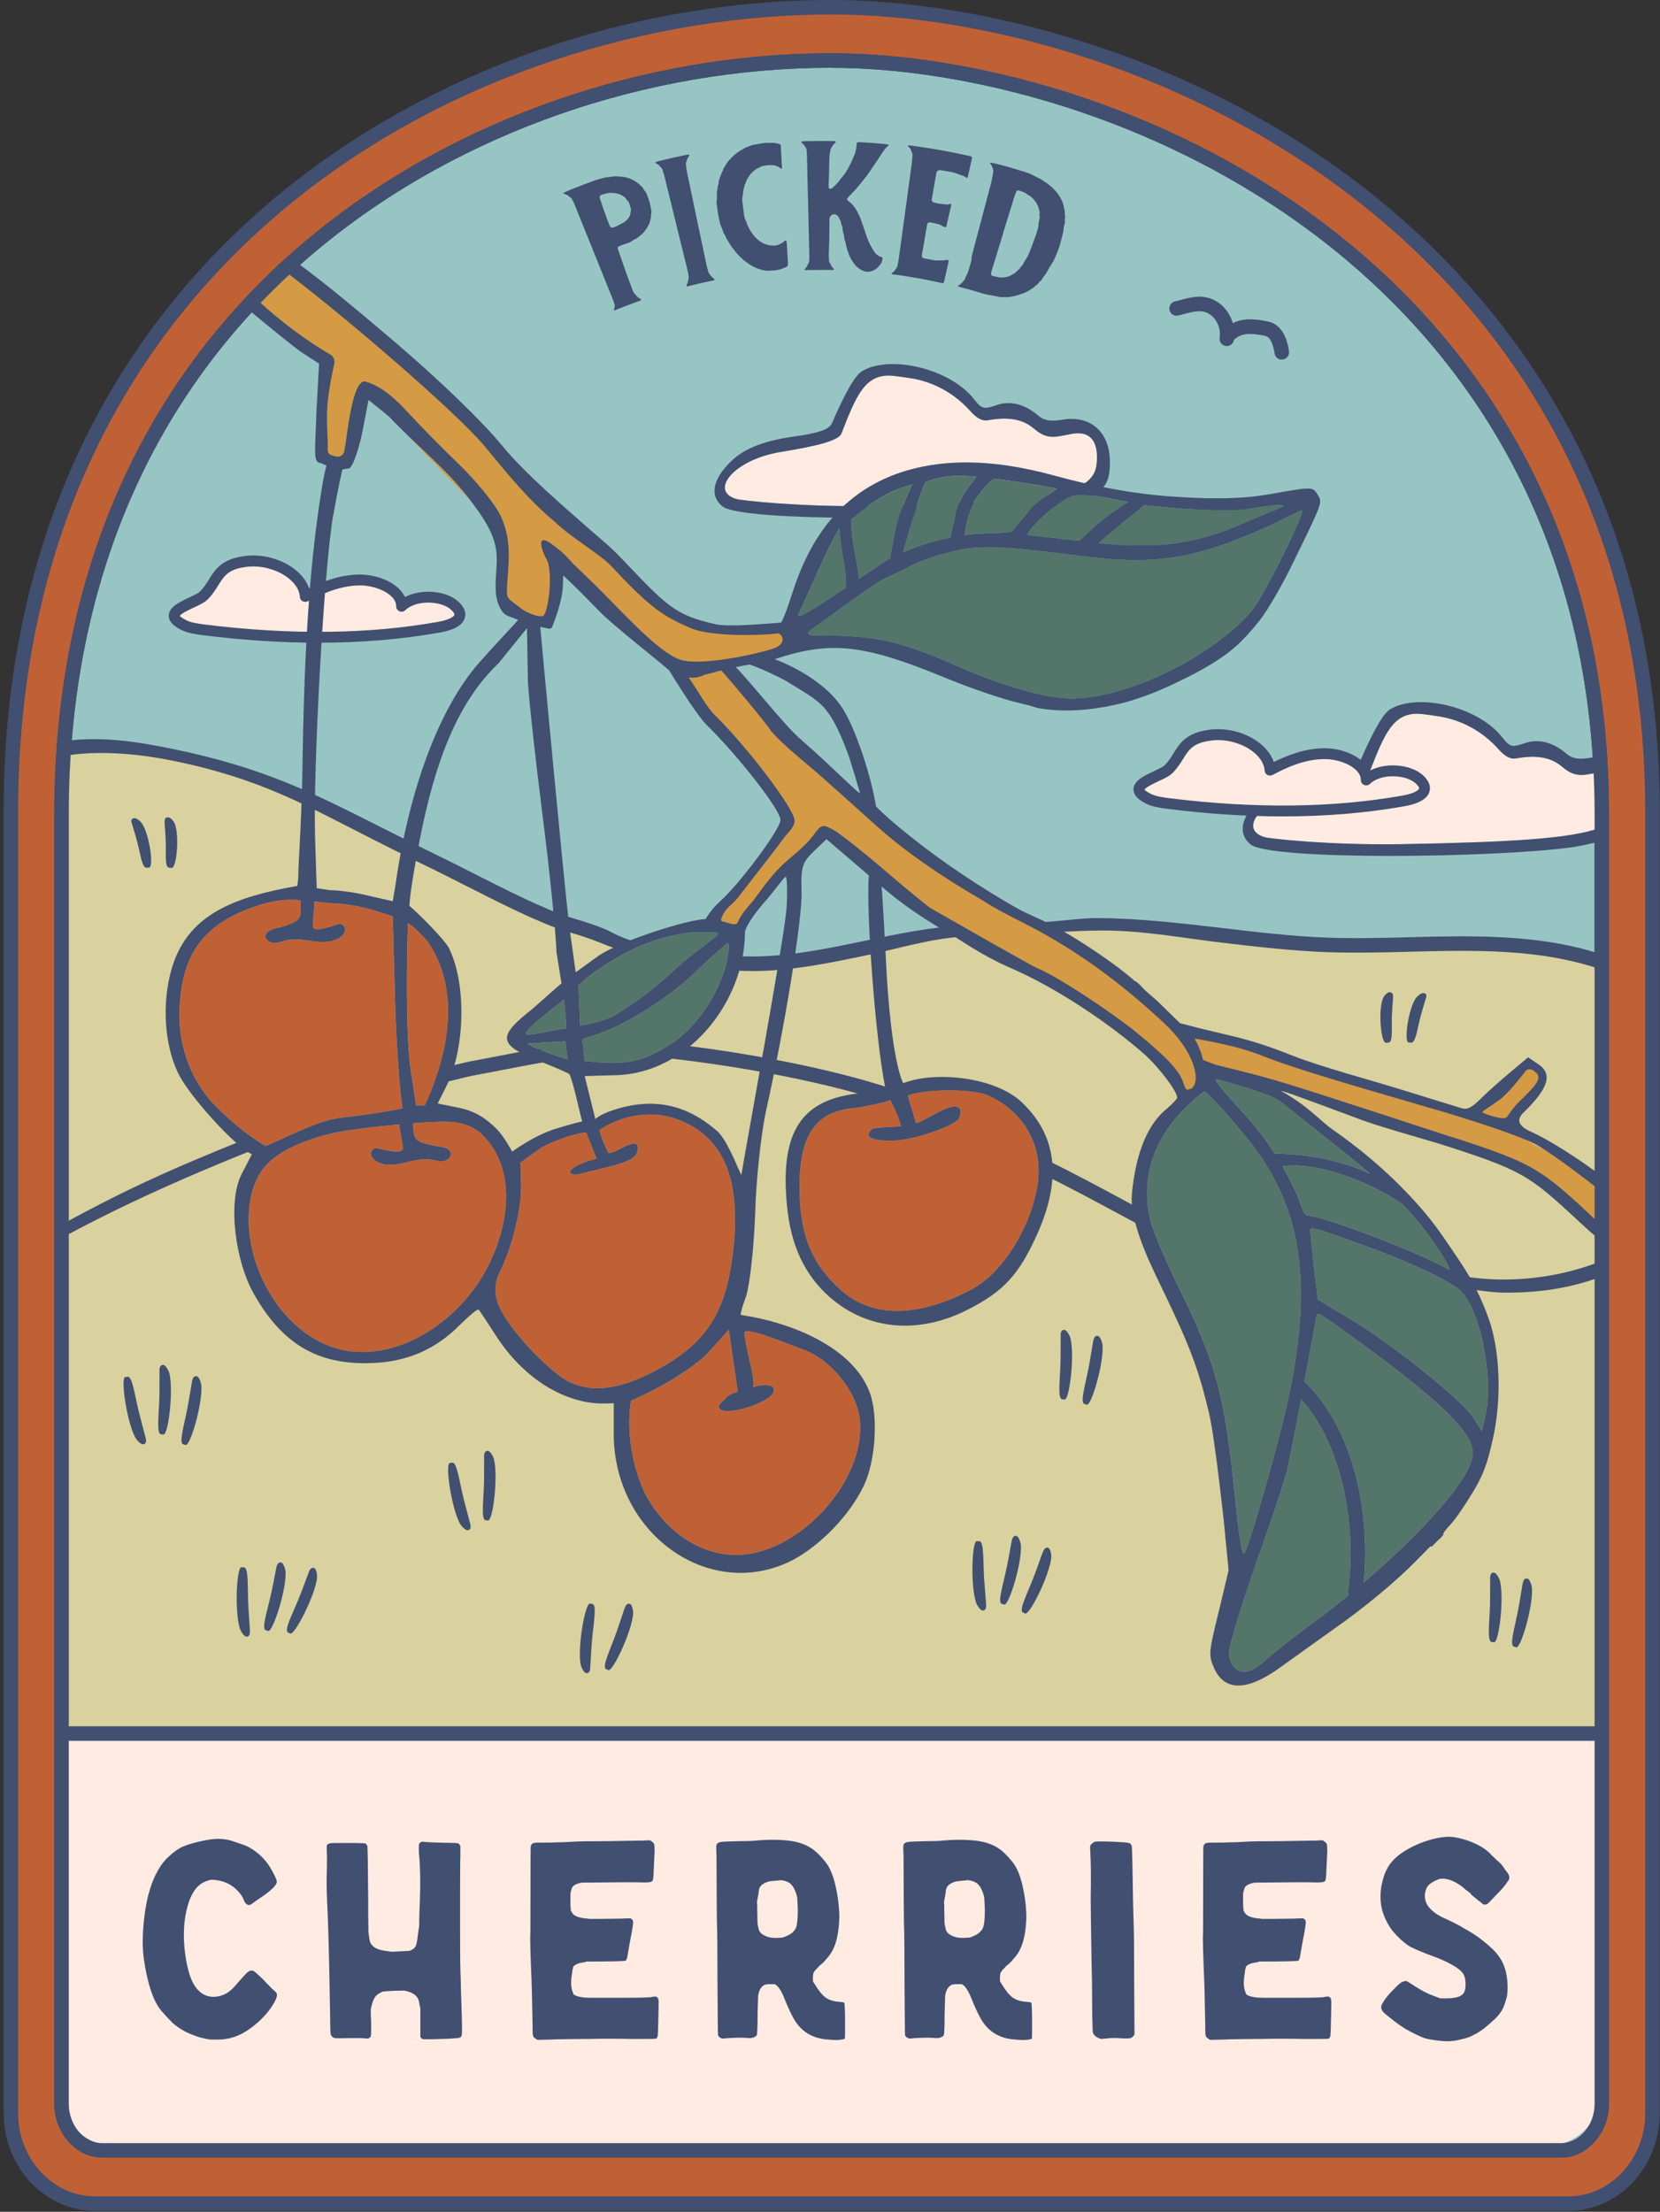
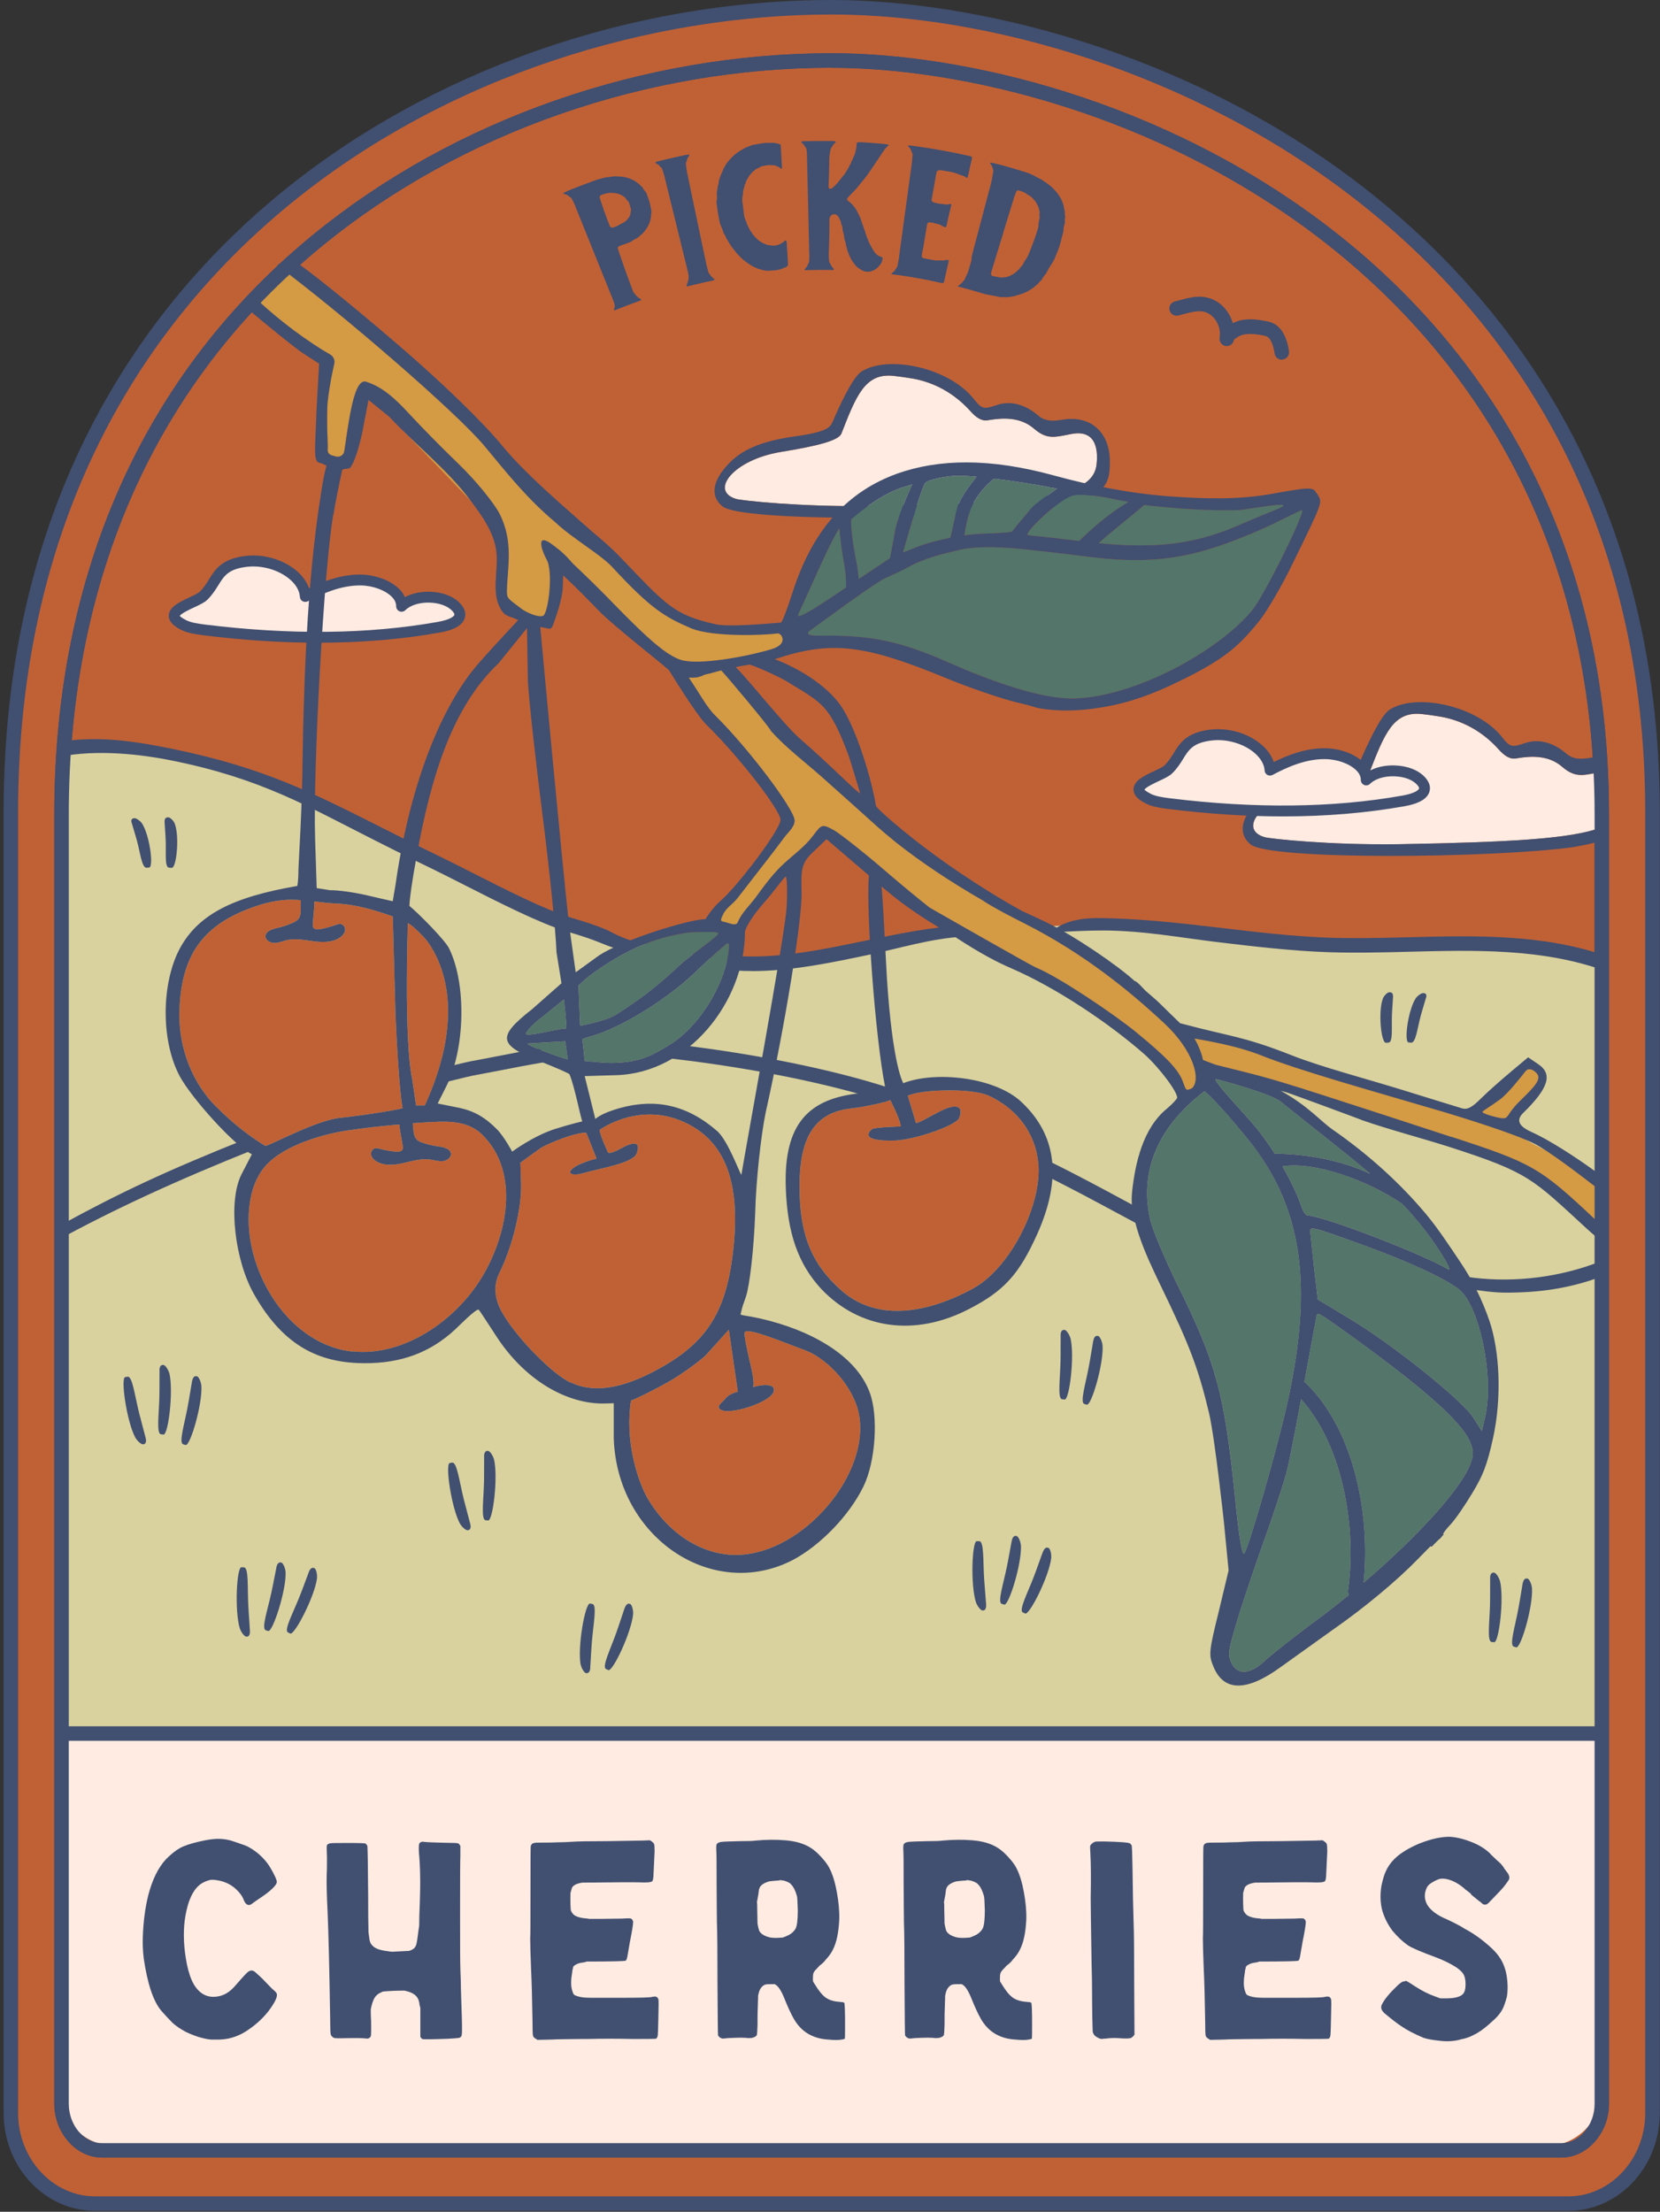
<svg xmlns="http://www.w3.org/2000/svg" width="229" height="305" viewBox="0 0 229 305" fill="none">
  <rect x="0" y="0" width="229" height="305" fill="#333333" stroke="none" />
  <g clip-path="url(#clip0_569_10513)">
    <path d="M13.11 303.87C6.71 303.87 1.5 298.27 1.5 291.39V111.92C1.5 67.64 22.1 41.5 39.38 27.37C59.87 10.61 87.33 1 114.73 1C133.89 1 163.04 7.71 187.38 26.54C205.89 40.87 227.96 67.31 227.96 111.92V291.39C227.96 298.27 222.75 303.87 216.35 303.87H13.11Z" fill="#C06135" />
    <path d="M114.73 2C157.18 2 226.96 32.91 226.96 111.92V291.39C226.96 297.7 222.19 302.87 216.35 302.87H13.11C7.28 302.87 2.5 297.7 2.5 291.39V111.92C2.5 35.08 65.12 2 114.73 2ZM114.73 0C87.11 0 59.41 9.69 38.74 26.6C21.3 40.87 0.5 67.25 0.5 111.92V291.39C0.5 298.82 6.16 304.87 13.11 304.87H216.36C223.31 304.87 228.97 298.82 228.97 291.39V111.92C228.97 66.9 206.69 40.21 188 25.75C163.45 6.76 134.06 0 114.73 0Z" fill="#414F70" />
-     <path d="M114.728 8.34C132.728 8.34 160.138 14.66 183.068 32.4C200.358 45.78 220.968 70.5 220.968 112.29V290.1C220.968 293.58 218.428 296.52 215.408 296.52H14.048C11.038 296.52 8.488 293.58 8.488 290.1V112.3C8.488 79.42 20.708 52.04 43.838 33.13C63.098 17.38 88.938 8.35 114.728 8.35" fill="#97C5C3" />
    <path d="M215.418 297.52H14.048C10.498 297.52 7.488 294.12 7.488 290.1V112.3C7.488 79.11 19.838 51.47 43.198 32.36C62.638 16.46 88.708 7.34 114.728 7.34C132.898 7.34 160.548 13.72 183.678 31.61C201.148 45.13 221.968 70.1 221.968 112.29V290.1C221.968 294.12 218.968 297.52 215.408 297.52H215.418ZM114.728 9.34C89.158 9.34 63.548 18.29 44.468 33.9C21.588 52.62 9.488 79.73 9.488 112.3V290.11C9.488 293.05 11.578 295.53 14.048 295.53H215.418C217.888 295.53 219.978 293.05 219.978 290.11V112.3C219.978 70.92 199.578 46.44 182.468 33.2C159.738 15.61 132.578 9.35 114.738 9.35L114.728 9.34Z" fill="#414F70" />
    <path d="M220.259 160.86L221.139 131.86C213.069 129.82 196.309 130.86 180.759 130.18C165.469 129.51 151.379 127.54 149.359 127.57C124.439 128.01 105.359 133.77 105.359 133.77C105.359 133.77 84.929 129.38 81.979 128.5C69.839 124.91 48.349 111.8 41.659 109.37C18.119 100.82 8.709 103.54 8.709 103.54L8.199 239.28H220.979L220.259 160.85V160.86Z" fill="#D9D29E" />
    <path d="M8.188 239.05H220.967V288.15C220.967 292.46 217.467 295.96 213.158 295.96H15.998C11.688 295.96 8.188 292.46 8.188 288.15V239.05Z" fill="#FFEBE1" />
    <path d="M37.508 274.21C37.878 274.53 38.098 274.74 38.148 274.85C38.358 275.22 37.998 276.04 37.068 277.29C36.218 278.38 35.158 279.33 33.908 280.13C32.628 280.93 31.258 281.3 29.788 281.25H29.068C28.058 281.14 26.918 280.8 25.668 280.21C24.918 279.81 24.308 279.4 23.828 278.97C23.238 278.38 22.708 277.81 22.228 277.25C21.138 275.94 20.338 273.54 19.828 270.05C19.698 268.96 19.658 267.9 19.708 266.89C19.788 264.92 20.028 263.1 20.428 261.45C20.988 259.24 21.818 257.54 22.908 256.37C23.598 255.68 24.238 255.17 24.808 254.85C25.378 254.53 26.238 254.24 27.388 253.97C28.538 253.7 29.428 253.57 30.068 253.57C30.818 253.57 31.498 253.68 32.108 253.89C32.188 253.92 32.368 253.98 32.648 254.07C32.928 254.16 33.138 254.24 33.268 254.29C33.378 254.32 33.498 254.36 33.628 254.41C33.758 254.46 33.898 254.52 34.028 254.57C34.158 254.62 34.238 254.66 34.268 254.69C35.308 255.25 36.188 256.01 36.908 256.97C37.198 257.37 37.508 257.89 37.828 258.53C38.068 259.01 38.188 259.33 38.188 259.49C38.188 259.73 37.978 260.05 37.548 260.45C37.198 260.8 36.628 261.24 35.828 261.77C35.428 262.04 35.118 262.25 34.908 262.41C34.668 262.62 34.458 262.72 34.268 262.69C33.998 262.64 33.788 262.41 33.628 262.01C33.438 261.45 32.998 260.88 32.308 260.29C31.558 259.7 30.708 259.36 29.748 259.25C29.428 259.2 29.158 259.2 28.948 259.25C28.198 259.44 27.598 259.78 27.148 260.29C26.318 261.2 25.758 262.74 25.468 264.93C25.258 266.74 25.358 268.73 25.788 270.89C26.028 272.04 26.348 272.96 26.748 273.65C27.518 274.93 28.558 275.49 29.868 275.33C30.828 275.22 31.678 274.73 32.428 273.85C33.258 272.89 33.828 272.26 34.148 271.97C34.518 271.65 34.878 271.65 35.228 271.97C35.258 272 35.318 272.06 35.428 272.15C35.538 272.24 35.668 272.36 35.828 272.51C35.988 272.66 36.118 272.78 36.228 272.89C36.498 273.18 36.918 273.62 37.508 274.21Z" fill="#414F70" />
    <path d="M63.588 274.38L63.708 278.14C63.758 279.69 63.748 280.55 63.668 280.74C63.588 280.9 63.468 280.99 63.308 281.02C63.148 281.05 62.638 281.09 61.788 281.14C59.578 281.22 58.418 281.23 58.308 281.18C58.228 281.18 58.158 281.13 58.108 281.02L57.988 280.9V276.9L57.868 276.42C57.868 276.26 57.828 276.06 57.748 275.82C57.538 275.18 56.938 274.75 55.948 274.54C55.898 274.51 55.828 274.5 55.748 274.5C54.788 274.5 53.828 274.54 52.868 274.62C52.708 274.67 52.588 274.73 52.508 274.78C52.058 274.97 51.718 275.31 51.508 275.82C51.348 276.22 51.228 276.65 51.148 277.1C51.148 277.71 51.158 278.21 51.188 278.58C51.218 279.94 51.198 280.69 51.148 280.82C51.068 280.93 50.988 281.01 50.908 281.06C50.798 281.11 50.658 281.13 50.468 281.1C50.198 281.05 49.228 281.03 47.548 281.06C46.698 281.09 46.198 281.07 46.068 281.02C45.828 280.89 45.678 280.73 45.628 280.54C45.578 280.43 45.548 279.71 45.548 278.38C45.438 271.47 45.318 266.53 45.188 263.54C45.078 261.38 45.038 259.74 45.068 258.62C45.098 258.17 45.108 257.35 45.108 256.18C45.058 255.09 45.058 254.5 45.108 254.42C45.218 254.29 45.378 254.21 45.588 254.18C45.798 254.15 46.558 254.14 47.868 254.14C49.498 254.14 50.348 254.17 50.428 254.22L50.668 254.5C50.718 254.66 50.758 256.98 50.788 261.46C50.788 263.67 50.798 265.21 50.828 266.06V266.38C50.908 267.1 50.978 267.57 51.048 267.78C51.118 267.99 51.258 268.19 51.468 268.38C51.838 268.73 52.508 268.95 53.468 269.06C53.788 269.11 53.998 269.14 54.108 269.14L56.428 269.02C56.638 268.97 56.838 268.87 57.028 268.74C57.218 268.61 57.348 268.41 57.428 268.14C57.508 267.87 57.598 267.29 57.708 266.38L57.828 265.54C57.828 264.58 57.858 263.59 57.908 262.58C58.018 259.75 57.978 257.37 57.788 255.42C57.758 254.75 57.778 254.37 57.828 254.26C57.878 254.15 57.958 254.07 58.068 254.02C58.178 253.97 58.298 253.95 58.428 253.98C58.638 254.03 60.038 254.09 62.628 254.14C62.998 254.14 63.228 254.18 63.308 254.26L63.508 254.54V255.9C63.478 256.57 63.468 259.17 63.468 263.7C63.468 268.23 63.478 270.81 63.508 271.42C63.508 271.53 63.508 271.73 63.528 272.04C63.538 272.35 63.558 272.73 63.568 273.2C63.578 273.67 63.588 274.06 63.588 274.38Z" fill="#414F70" />
    <path d="M90.461 275.33C90.651 275.38 90.771 275.5 90.821 275.69C90.871 275.77 90.871 276.64 90.821 278.29C90.791 279.62 90.771 280.41 90.741 280.65C90.711 280.89 90.631 281.05 90.501 281.13C90.421 281.16 89.341 281.17 87.261 281.17C85.181 281.12 83.101 281.12 81.021 281.17C80.491 281.17 79.611 281.17 78.401 281.19C77.191 281.2 76.391 281.22 76.021 281.25L74.141 281.29L73.901 281.13C73.691 281.02 73.561 280.88 73.521 280.69C73.481 280.5 73.461 279.85 73.461 278.73C73.411 275.5 73.341 273.09 73.261 271.49C73.181 269.49 73.141 268.06 73.141 267.21C73.171 267.18 73.181 265.09 73.181 260.93C73.181 256.77 73.191 254.62 73.221 254.57C73.301 254.3 73.471 254.16 73.741 254.13C73.821 254.1 74.191 254.09 74.861 254.09C75.791 254.09 76.471 254.08 76.901 254.05C77.591 254.05 78.291 254.02 78.981 253.97C79.671 253.92 81.261 253.89 83.741 253.89C86.511 253.84 88.131 253.81 88.581 253.81L89.661 253.77L89.901 253.93C90.091 254.06 90.201 254.19 90.241 254.31C90.281 254.43 90.301 254.77 90.301 255.33L90.141 258.73C90.111 259.1 90.061 259.33 89.981 259.41C89.821 259.57 89.221 259.62 88.181 259.57C87.301 259.54 84.701 259.56 80.381 259.61H80.301C79.531 259.74 79.061 259.98 78.901 260.33L78.701 261.01V261.09C78.671 262 78.691 262.77 78.741 263.41C78.851 263.7 79.011 263.93 79.221 264.09C79.621 264.36 80.251 264.52 81.101 264.57C81.151 264.6 81.231 264.61 81.341 264.61H81.861C82.551 264.61 83.371 264.61 84.301 264.59C85.231 264.58 85.751 264.57 85.861 264.57C86.551 264.52 86.951 264.52 87.061 264.57C87.251 264.7 87.341 264.86 87.341 265.05C87.341 265.4 87.181 266.37 86.861 267.97L86.581 269.61C86.501 270.09 86.411 270.34 86.301 270.37C86.141 270.45 84.351 270.49 80.941 270.49L80.541 270.61C80.411 270.61 80.181 270.65 79.861 270.73C79.411 270.89 79.141 271.06 79.061 271.25C79.061 271.28 79.061 271.32 79.041 271.39C79.031 271.46 79.011 271.54 78.981 271.65C78.951 271.76 78.941 271.85 78.941 271.93C78.751 273 78.741 273.81 78.901 274.37C79.011 274.77 79.111 275.01 79.221 275.09C79.701 275.36 80.461 275.49 81.501 275.49H85.781C88.341 275.49 89.731 275.45 89.941 275.37C90.181 275.32 90.351 275.3 90.461 275.33Z" fill="#414F70" />
    <path d="M116.459 276.17C116.539 276.25 116.579 277.29 116.579 279.29C116.579 280.49 116.569 281.1 116.539 281.13C116.539 281.16 116.389 281.2 116.099 281.25C115.699 281.33 115.089 281.33 114.259 281.25C112.099 281.12 110.509 280.16 109.499 278.37C109.129 277.73 108.669 276.74 108.139 275.41C107.739 274.45 107.339 273.86 106.939 273.65C106.909 273.65 106.899 273.64 106.899 273.61H106.259C105.829 273.61 105.549 273.65 105.419 273.73C105.049 273.94 104.789 274.32 104.659 274.85C104.659 274.88 104.659 274.91 104.639 274.95C104.629 274.99 104.609 275.04 104.599 275.11C104.589 275.18 104.579 275.24 104.579 275.29C104.579 275.45 104.579 275.7 104.559 276.03C104.549 276.36 104.539 276.6 104.539 276.73C104.509 277.18 104.499 278.02 104.499 279.25C104.469 280 104.449 280.44 104.419 280.57C104.389 280.7 104.289 280.81 104.099 280.89C103.809 281.05 103.389 281.09 102.859 281.01C102.509 280.98 101.979 280.98 101.259 281.01C100.539 281.04 100.109 281.06 99.979 281.09C99.609 281.17 99.299 281.04 99.059 280.69C99.029 280.64 99.009 278.28 98.979 273.61C98.979 269.05 98.949 266.21 98.899 265.09C98.899 264.9 98.899 264.17 98.879 262.89C98.869 261.61 98.859 260.57 98.859 259.77C98.859 257.08 98.849 255.58 98.819 255.29C98.789 254.76 98.809 254.44 98.859 254.33C98.969 254.14 99.189 254.03 99.539 253.99C99.889 253.95 100.729 253.92 102.059 253.89C103.209 253.89 103.939 253.86 104.259 253.81C105.649 253.68 106.989 253.66 108.299 253.77C109.769 253.88 110.969 254.24 111.899 254.85C112.329 255.12 112.799 255.54 113.319 256.11C113.839 256.68 114.209 257.18 114.419 257.61C114.849 258.44 115.189 259.53 115.439 260.89C115.689 262.25 115.809 263.5 115.779 264.65C115.699 266.46 115.409 267.86 114.899 268.85C114.689 269.3 114.349 269.77 113.899 270.25C113.739 270.49 113.449 270.77 113.019 271.09C112.969 271.17 112.849 271.3 112.659 271.49C112.419 271.73 112.269 271.93 112.219 272.09C112.169 272.2 112.139 272.45 112.139 272.85C112.139 273.06 112.149 273.21 112.179 273.29C112.209 273.32 112.229 273.35 112.259 273.39C112.289 273.43 112.309 273.48 112.339 273.53C112.369 273.58 112.389 273.62 112.419 273.65C112.949 274.53 113.449 275.14 113.919 275.47C114.389 275.8 115.019 276 115.819 276.05C116.219 276.08 116.429 276.12 116.459 276.17ZM108.579 266.94C109.089 266.73 109.469 266.41 109.739 265.98C109.949 265.61 110.059 264.75 110.059 263.42C110.029 262.3 109.989 261.65 109.939 261.46C109.729 260.71 109.459 260.18 109.139 259.86C109.009 259.67 108.689 259.5 108.179 259.34C108.149 259.34 107.979 259.31 107.659 259.26C107.499 259.31 107.289 259.34 107.019 259.34C106.429 259.39 106.099 259.43 106.019 259.46C105.269 259.7 104.849 260.03 104.739 260.46C104.709 260.49 104.669 260.74 104.619 261.22C104.489 261.91 104.419 262.27 104.419 262.3C104.449 262.43 104.459 262.63 104.459 262.9C104.459 263.17 104.459 263.57 104.479 264.1C104.489 264.63 104.499 265.02 104.499 265.26C104.579 265.71 104.659 266.05 104.739 266.26C104.949 266.66 105.409 266.95 106.099 267.14C106.499 267.25 107.129 267.26 107.979 267.18C108.109 267.15 108.309 267.07 108.579 266.94Z" fill="#414F70" />
    <path d="M142.26 276.17C142.34 276.25 142.38 277.29 142.38 279.29C142.38 280.49 142.37 281.1 142.34 281.13C142.34 281.16 142.19 281.2 141.9 281.25C141.5 281.33 140.89 281.33 140.06 281.25C137.9 281.12 136.31 280.16 135.3 278.37C134.93 277.73 134.47 276.74 133.94 275.41C133.54 274.45 133.14 273.86 132.74 273.65C132.71 273.65 132.7 273.64 132.7 273.61H132.06C131.63 273.61 131.35 273.65 131.22 273.73C130.85 273.94 130.59 274.32 130.46 274.85C130.46 274.88 130.46 274.91 130.44 274.95C130.43 274.99 130.41 275.04 130.4 275.11C130.39 275.18 130.38 275.24 130.38 275.29C130.38 275.45 130.38 275.7 130.36 276.03C130.35 276.36 130.34 276.6 130.34 276.73C130.31 277.18 130.3 278.02 130.3 279.25C130.27 280 130.25 280.44 130.22 280.57C130.19 280.7 130.09 280.81 129.9 280.89C129.61 281.05 129.19 281.09 128.66 281.01C128.31 280.98 127.78 280.98 127.06 281.01C126.34 281.04 125.91 281.06 125.78 281.09C125.41 281.17 125.1 281.04 124.86 280.69C124.83 280.64 124.81 278.28 124.78 273.61C124.78 269.05 124.75 266.21 124.7 265.09C124.7 264.9 124.7 264.17 124.68 262.89C124.67 261.61 124.66 260.57 124.66 259.77C124.66 257.08 124.65 255.58 124.62 255.29C124.59 254.76 124.61 254.44 124.66 254.33C124.77 254.14 124.99 254.03 125.34 253.99C125.69 253.95 126.53 253.92 127.86 253.89C129.01 253.89 129.74 253.86 130.06 253.81C131.45 253.68 132.79 253.66 134.1 253.77C135.57 253.88 136.77 254.24 137.7 254.85C138.13 255.12 138.6 255.54 139.12 256.11C139.64 256.68 140.01 257.18 140.22 257.61C140.65 258.44 140.99 259.53 141.24 260.89C141.49 262.25 141.61 263.5 141.58 264.65C141.5 266.46 141.21 267.86 140.7 268.85C140.49 269.3 140.15 269.77 139.7 270.25C139.54 270.49 139.25 270.77 138.82 271.09C138.77 271.17 138.65 271.3 138.46 271.49C138.22 271.73 138.07 271.93 138.02 272.09C137.97 272.2 137.94 272.45 137.94 272.85C137.94 273.06 137.95 273.21 137.98 273.29C138.01 273.32 138.03 273.35 138.06 273.39C138.09 273.43 138.11 273.48 138.14 273.53C138.17 273.58 138.19 273.62 138.22 273.65C138.75 274.53 139.25 275.14 139.72 275.47C140.19 275.8 140.82 276 141.62 276.05C142.02 276.08 142.23 276.12 142.26 276.17ZM134.38 266.94C134.89 266.73 135.27 266.41 135.54 265.98C135.75 265.61 135.86 264.75 135.86 263.42C135.83 262.3 135.79 261.65 135.74 261.46C135.53 260.71 135.26 260.18 134.94 259.86C134.81 259.67 134.49 259.5 133.98 259.34C133.95 259.34 133.78 259.31 133.46 259.26C133.3 259.31 133.09 259.34 132.82 259.34C132.23 259.39 131.9 259.43 131.82 259.46C131.07 259.7 130.65 260.03 130.54 260.46C130.51 260.49 130.47 260.74 130.42 261.22C130.29 261.91 130.22 262.27 130.22 262.3C130.25 262.43 130.26 262.63 130.26 262.9C130.26 263.17 130.26 263.57 130.28 264.1C130.29 264.63 130.3 265.02 130.3 265.26C130.38 265.71 130.46 266.05 130.54 266.26C130.75 266.66 131.21 266.95 131.9 267.14C132.3 267.25 132.93 267.26 133.78 267.18C133.91 267.15 134.11 267.07 134.38 266.94Z" fill="#414F70" />
    <path d="M156.383 265.09C156.433 266.21 156.463 269.05 156.463 273.61L156.503 280.57L156.383 280.73C156.353 280.78 156.253 280.88 156.063 281.01C155.853 281.12 155.233 281.13 154.223 281.05C153.693 281.02 153.193 281.04 152.743 281.09C152.613 281.12 152.433 281.13 152.223 281.13L151.983 281.17C151.933 281.17 151.873 281.16 151.823 281.13C151.713 281.13 151.553 281.06 151.343 280.93C151.023 280.77 150.823 280.52 150.743 280.17C150.743 280.14 150.743 279.96 150.723 279.61C150.713 279.26 150.693 278.76 150.683 278.11C150.673 277.46 150.663 276.85 150.663 276.29C150.663 274.02 150.633 272.12 150.583 270.57C150.503 265.5 150.463 262.56 150.463 261.73C150.513 259.2 150.503 257.17 150.423 255.65C150.393 255.17 150.383 254.81 150.383 254.57C150.433 254.44 150.533 254.31 150.683 254.19C150.833 254.07 150.953 254 151.063 253.97C151.113 253.94 151.533 253.93 152.303 253.93C154.543 253.98 155.743 254.08 155.903 254.21C156.013 254.34 156.073 254.42 156.103 254.45C156.153 254.53 156.193 255.45 156.223 257.21C156.273 261.1 156.333 263.73 156.383 265.09Z" fill="#414F70" />
    <path d="M183.257 275.33C183.447 275.38 183.567 275.5 183.617 275.69C183.667 275.77 183.667 276.64 183.617 278.29C183.587 279.62 183.567 280.41 183.537 280.65C183.507 280.89 183.427 281.05 183.298 281.13C183.218 281.16 182.137 281.17 180.057 281.17C177.977 281.12 175.898 281.12 173.818 281.17C173.288 281.17 172.407 281.17 171.197 281.19C169.987 281.2 169.188 281.22 168.818 281.25L166.938 281.29L166.697 281.13C166.487 281.02 166.358 280.88 166.318 280.69C166.278 280.5 166.257 279.85 166.257 278.73C166.207 275.5 166.137 273.09 166.057 271.49C165.977 269.49 165.938 268.06 165.938 267.21C165.967 267.18 165.977 265.09 165.977 260.93C165.977 256.77 165.988 254.62 166.018 254.57C166.098 254.3 166.267 254.16 166.537 254.13C166.617 254.1 166.988 254.09 167.658 254.09C168.588 254.09 169.267 254.08 169.697 254.05C170.387 254.05 171.087 254.02 171.777 253.97C172.467 253.92 174.057 253.89 176.537 253.89C179.307 253.84 180.928 253.81 181.378 253.81L182.458 253.77L182.697 253.93C182.887 254.06 182.997 254.19 183.037 254.31C183.077 254.43 183.098 254.77 183.098 255.33L182.938 258.73C182.907 259.1 182.857 259.33 182.777 259.41C182.617 259.57 182.017 259.62 180.977 259.57C180.097 259.54 177.497 259.56 173.177 259.61H173.098C172.328 259.74 171.857 259.98 171.697 260.33L171.497 261.01V261.09C171.467 262 171.487 262.77 171.537 263.41C171.647 263.7 171.808 263.93 172.018 264.09C172.418 264.36 173.047 264.52 173.897 264.57C173.947 264.6 174.027 264.61 174.137 264.61H174.658C175.348 264.61 176.168 264.61 177.098 264.59C178.028 264.58 178.548 264.57 178.658 264.57C179.348 264.52 179.747 264.52 179.857 264.57C180.047 264.7 180.137 264.86 180.137 265.05C180.137 265.4 179.978 266.37 179.658 267.97L179.378 269.61C179.298 270.09 179.208 270.34 179.098 270.37C178.938 270.45 177.148 270.49 173.738 270.49L173.337 270.61C173.207 270.61 172.978 270.65 172.658 270.73C172.208 270.89 171.937 271.06 171.857 271.25C171.857 271.28 171.857 271.32 171.837 271.39C171.827 271.46 171.807 271.54 171.777 271.65C171.747 271.76 171.738 271.85 171.738 271.93C171.548 273 171.537 273.81 171.697 274.37C171.807 274.77 171.908 275.01 172.018 275.09C172.498 275.36 173.258 275.49 174.298 275.49H178.577C181.137 275.49 182.528 275.45 182.738 275.37C182.978 275.32 183.147 275.3 183.257 275.33Z" fill="#414F70" />
    <path d="M207.898 258.17C208.088 258.38 208.188 258.62 208.218 258.89C208.218 259.08 208.148 259.25 208.018 259.41C207.648 259.97 207.188 260.52 206.658 261.05L205.658 262.09C205.368 262.41 205.168 262.58 205.058 262.61C204.818 262.69 204.608 262.64 204.418 262.45C204.258 262.29 204.128 262.18 204.018 262.13C203.268 261.54 202.898 261.22 202.898 261.17C202.898 261.12 202.828 261.05 202.698 260.97L202.178 260.57C201.328 259.8 200.468 259.32 199.618 259.13C199.298 259.05 198.968 259.04 198.618 259.09C198.188 259.22 197.768 259.44 197.338 259.73C197.068 259.92 196.888 260.14 196.778 260.41C196.458 261.16 196.488 261.89 196.858 262.61C197.258 263.3 197.978 263.9 199.018 264.41C199.818 264.76 200.658 265.17 201.538 265.65C201.858 265.86 202.178 266.05 202.498 266.21C203.698 266.9 204.828 267.76 205.898 268.77C206.728 269.57 207.288 270.44 207.578 271.37C207.818 272.04 207.948 272.88 207.978 273.89C207.978 274.56 207.938 275.06 207.858 275.41C207.648 276.18 207.448 276.74 207.258 277.09C207.018 277.54 206.658 278 206.178 278.45L205.378 279.17C204.628 279.84 203.908 280.33 203.218 280.65C202.708 280.92 202.168 281.1 201.578 281.21C200.778 281.45 199.898 281.53 198.938 281.45C197.788 281.34 196.938 281.2 196.378 281.01C195.048 280.45 194.008 279.9 193.258 279.37C192.698 279 191.938 278.41 190.978 277.61C190.688 277.34 190.538 277.08 190.538 276.81C190.538 276.65 190.578 276.5 190.658 276.37C191.008 275.68 191.688 274.85 192.698 273.89C193.018 273.57 193.298 273.36 193.538 273.25C193.588 273.25 193.648 273.25 193.698 273.23C193.748 273.21 193.788 273.2 193.818 273.19C193.848 273.18 193.878 273.17 193.918 273.17H194.018C194.228 273.28 194.618 273.52 195.178 273.89C196.108 274.5 197.028 274.97 197.938 275.29L198.698 275.57H199.458C200.658 275.57 201.448 275.37 201.818 274.97C202.058 274.7 202.178 274.26 202.178 273.65C202.178 273.04 202.088 272.61 201.918 272.29C201.748 271.97 201.408 271.64 200.898 271.29C200.098 270.78 199.178 270.33 198.138 269.93C196.088 269.18 194.778 268.62 194.218 268.25C193.498 267.74 192.788 267.08 192.098 266.25C191.458 265.4 190.988 264.48 190.698 263.49C190.408 262.42 190.368 261.26 190.578 260.01C190.768 259.16 190.948 258.53 191.138 258.13C191.408 257.49 191.808 256.9 192.338 256.37C193.138 255.57 194.298 254.85 195.818 254.21C197.448 253.57 198.868 253.26 200.098 253.29C201.108 253.37 202.208 253.66 203.378 254.17C204.228 254.54 204.948 255.01 205.538 255.57C205.618 255.68 205.718 255.78 205.838 255.89C205.958 256 206.088 256.12 206.218 256.25C206.348 256.38 206.428 256.46 206.458 256.49C206.968 256.89 207.328 257.29 207.538 257.69L207.898 258.17Z" fill="#414F70" />
    <path d="M132.102 39.47C132.242 39.36 132.372 39.26 132.502 39.17C132.722 39.03 132.822 38.8 133.012 38.64C133.032 38.62 133.052 38.6 133.062 38.57C133.212 38.15 133.482 37.77 133.602 37.33C133.722 36.88 133.862 36.43 133.992 35.98C134.032 35.85 134.042 35.73 134.032 35.59C134.032 35.49 134.042 35.38 134.072 35.28C134.152 34.97 134.232 34.66 134.312 34.35C135.102 31.37 135.902 28.38 136.682 25.4C136.832 24.84 136.912 24.26 137.022 23.69C137.052 23.55 137.012 23.41 136.972 23.27C136.892 23 136.772 22.75 136.592 22.51C136.582 22.5 136.592 22.47 136.592 22.45C136.662 22.39 136.762 22.42 136.852 22.45C137.262 22.54 137.662 22.64 138.072 22.74C139.202 23.05 140.332 23.38 141.442 23.73C141.972 23.9 142.472 24.11 142.942 24.39C143.032 24.44 143.132 24.49 143.232 24.54C143.502 24.66 143.772 24.8 143.992 24.99C144.012 25.01 144.022 25.02 144.052 25.03C144.392 25.19 144.642 25.45 144.922 25.66C145.092 25.78 145.232 25.93 145.372 26.08C145.982 26.7 146.422 27.39 146.662 28.13C146.742 28.37 146.772 28.61 146.822 28.85C146.842 28.93 146.862 29 146.872 29.08C146.882 29.15 146.902 29.22 146.892 29.28C146.872 29.44 146.872 29.6 146.932 29.77C146.962 29.85 146.932 29.94 146.922 30.02C146.892 30.19 146.872 30.35 146.902 30.53C146.922 30.65 146.902 30.78 146.862 30.89C146.772 31.16 146.722 31.43 146.712 31.72C146.712 31.87 146.662 32.02 146.632 32.16C146.582 32.38 146.512 32.6 146.462 32.82C146.322 33.41 146.172 33.99 145.942 34.55C145.822 34.85 145.702 35.16 145.572 35.46C145.422 35.83 145.222 36.19 144.992 36.52C144.782 36.83 144.602 37.14 144.442 37.47C144.362 37.64 144.252 37.8 144.132 37.94C143.992 38.11 143.862 38.28 143.762 38.47C143.702 38.6 143.612 38.71 143.492 38.79C143.462 38.81 143.422 38.83 143.402 38.86C143.262 39.11 143.012 39.27 142.802 39.46C142.662 39.6 142.492 39.71 142.322 39.83C141.802 40.18 141.242 40.46 140.632 40.63C140.402 40.7 140.172 40.77 139.932 40.83C139.662 40.9 139.382 40.93 139.102 40.97C138.772 41.01 138.442 40.95 138.112 40.98C137.982 40.99 137.842 40.94 137.712 40.91C137.432 40.86 137.162 40.79 136.882 40.75C136.432 40.68 135.982 40.59 135.542 40.46C134.472 40.13 133.402 39.83 132.332 39.55C132.252 39.53 132.162 39.52 132.102 39.42V39.47ZM138.412 32.1C137.932 33.66 137.452 35.22 136.972 36.78C136.902 37.01 136.822 37.25 136.762 37.48C136.732 37.57 136.722 37.66 136.712 37.76C136.712 37.92 136.782 38.01 136.942 38.06C137.012 38.08 137.082 38.09 137.152 38.11C137.342 38.14 137.532 38.16 137.712 38.22C138.062 38.32 138.392 38.25 138.722 38.22C138.892 38.2 139.052 38.15 139.202 38.09C139.422 37.99 139.642 37.87 139.842 37.75C139.992 37.66 140.132 37.55 140.252 37.43C140.462 37.23 140.702 37.04 140.842 36.78C140.842 36.76 140.872 36.75 140.882 36.74C141.022 36.63 141.112 36.49 141.182 36.33C141.272 36.16 141.342 35.99 141.462 35.84C141.662 35.57 141.812 35.28 141.932 34.98C141.982 34.84 142.042 34.7 142.102 34.56C142.502 33.56 142.882 32.55 143.182 31.51C143.212 31.42 143.242 31.33 143.242 31.23C143.242 30.86 143.322 30.52 143.402 30.17C143.422 30.08 143.442 29.98 143.422 29.89C143.382 29.7 143.382 29.53 143.422 29.35C143.422 29.3 143.442 29.25 143.422 29.21C143.332 28.94 143.322 28.65 143.172 28.38C143.062 28.18 142.982 27.97 142.832 27.78C142.542 27.42 142.242 27.06 141.762 26.84C141.712 26.82 141.662 26.78 141.622 26.74C141.302 26.48 140.902 26.38 140.512 26.26C140.402 26.22 140.312 26.26 140.252 26.34C140.222 26.39 140.192 26.44 140.172 26.49C140.092 26.7 140.002 26.91 139.932 27.12C139.412 28.78 138.902 30.44 138.392 32.1H138.412Z" fill="#414F70" />
    <path d="M115.059 37.17C114.999 37.25 114.919 37.23 114.839 37.23C113.819 37.21 112.809 37.22 111.789 37.24C111.569 37.24 111.349 37.25 111.129 37.25C111.079 37.25 111.029 37.22 110.959 37.2C111.059 37.07 111.149 36.96 111.239 36.85C111.329 36.75 111.399 36.64 111.429 36.51C111.439 36.47 111.459 36.42 111.489 36.38C111.609 36.23 111.629 36.05 111.639 35.87C111.639 35.7 111.649 35.53 111.649 35.36C111.539 30.69 111.429 26.02 111.319 21.34C111.319 21.11 111.289 20.87 111.269 20.64C111.259 20.53 111.219 20.42 111.129 20.33C111.129 20.33 111.119 20.31 111.109 20.31C110.999 20.06 110.799 19.85 110.579 19.66C110.559 19.64 110.559 19.61 110.539 19.57C110.599 19.54 110.649 19.5 110.709 19.49C110.829 19.47 110.949 19.47 111.059 19.47C112.319 19.44 113.569 19.43 114.829 19.45C114.939 19.45 115.039 19.45 115.149 19.47C115.199 19.47 115.249 19.51 115.299 19.54C115.269 19.67 115.139 19.74 115.069 19.83C115.049 19.86 114.989 19.88 114.979 19.91C114.819 20.19 114.579 20.43 114.549 20.75C114.529 20.93 114.479 21.1 114.459 21.28C114.439 21.43 114.409 21.58 114.409 21.73C114.389 22.47 114.389 23.21 114.369 23.95C114.359 24.47 114.329 25 114.309 25.52C114.309 25.61 114.309 25.71 114.309 25.8C114.309 25.89 114.329 25.98 114.439 26.01C114.559 26.05 114.679 26.03 114.779 25.95C114.889 25.87 114.989 25.78 115.079 25.69C115.419 25.37 115.719 25.03 115.979 24.66C116.089 24.51 116.219 24.37 116.339 24.22C116.509 24 116.689 23.79 116.799 23.54C116.799 23.52 116.809 23.5 116.819 23.49C117.019 23.28 117.089 23.02 117.219 22.79C117.399 22.48 117.519 22.15 117.669 21.83C117.719 21.72 117.749 21.59 117.819 21.49C117.909 21.35 117.959 21.2 117.989 21.04C118.029 20.82 118.089 20.6 118.129 20.38C118.159 20.21 118.159 20.04 118.179 19.88C118.179 19.81 118.199 19.74 118.209 19.67C118.389 19.6 118.569 19.6 118.749 19.61C119.829 19.67 120.899 19.75 121.979 19.85C122.129 19.86 122.279 19.89 122.439 19.92C122.489 19.93 122.539 19.96 122.609 19.99C122.569 20.04 122.559 20.09 122.519 20.11C122.319 20.26 122.169 20.45 122.019 20.63C121.959 20.7 121.919 20.77 121.869 20.84C121.799 20.94 121.739 21.03 121.669 21.13C121.659 21.15 121.639 21.16 121.629 21.17C121.549 21.43 121.299 21.61 121.199 21.86C121.169 21.93 121.109 21.99 121.069 22.05C121.009 22.13 120.959 22.21 120.899 22.29C120.839 22.38 120.779 22.47 120.719 22.56C120.569 22.79 120.409 23.01 120.259 23.24C120.229 23.29 120.199 23.34 120.169 23.39C119.979 23.65 119.799 23.92 119.609 24.18C119.499 24.33 119.389 24.48 119.269 24.62C118.889 25.08 118.539 25.54 118.149 25.99C117.869 26.32 117.539 26.62 117.249 26.94C117.129 27.07 117.009 27.2 116.899 27.34C116.809 27.45 116.819 27.52 116.919 27.62C116.999 27.7 117.079 27.78 117.169 27.84C117.509 28.07 117.729 28.39 117.969 28.69C118.109 28.87 118.189 29.07 118.299 29.27C118.329 29.33 118.369 29.39 118.399 29.45C118.439 29.53 118.469 29.6 118.509 29.68C118.549 29.78 118.599 29.87 118.639 29.97C118.639 29.99 118.669 30 118.669 30.02C118.759 30.28 118.849 30.54 118.939 30.8C118.939 30.82 118.939 30.84 118.949 30.86C119.099 31.15 119.139 31.47 119.279 31.77C119.309 31.83 119.339 31.89 119.349 31.96C119.369 32.11 119.399 32.26 119.499 32.38C119.499 32.38 119.509 32.4 119.509 32.41C119.529 32.68 119.699 32.9 119.769 33.15C119.779 33.19 119.799 33.24 119.819 33.28C119.939 33.53 120.049 33.78 120.189 34.02C120.379 34.34 120.539 34.67 120.799 34.96C120.999 35.18 121.249 35.33 121.539 35.42C121.599 35.44 121.669 35.47 121.739 35.5C121.739 35.56 121.759 35.62 121.749 35.67C121.719 35.83 121.679 35.98 121.639 36.14C121.639 36.18 121.619 36.21 121.599 36.24C121.339 36.63 121.049 36.99 120.629 37.22C120.079 37.51 119.519 37.59 118.929 37.28C118.509 37.06 118.149 36.8 117.869 36.42C117.649 36.12 117.429 35.82 117.289 35.48C117.259 35.41 117.219 35.35 117.189 35.28C117.159 35.22 117.119 35.16 117.109 35.1C117.079 34.96 117.029 34.83 116.959 34.7C116.909 34.61 116.899 34.5 116.869 34.4C116.829 34.26 116.789 34.13 116.759 33.99C116.729 33.86 116.689 33.74 116.669 33.61C116.649 33.45 116.609 33.3 116.549 33.15C116.499 33.02 116.479 32.88 116.459 32.74C116.439 32.51 116.409 32.28 116.319 32.05C116.269 31.93 116.259 31.79 116.249 31.66C116.229 31.44 116.209 31.21 116.089 31C116.039 30.9 116.029 30.78 116.009 30.67C115.989 30.54 115.969 30.41 115.869 30.3C115.839 30.26 115.809 30.22 115.799 30.17C115.769 29.96 115.599 29.82 115.449 29.67C115.279 29.51 114.909 29.5 114.729 29.65C114.519 29.82 114.409 30.02 114.419 30.29C114.419 31.17 114.419 32.05 114.399 32.94C114.389 33.65 114.339 34.36 114.329 35.08C114.329 35.4 114.359 35.72 114.379 36.03C114.379 36.08 114.399 36.12 114.419 36.16C114.599 36.48 114.729 36.83 115.019 37.07C115.039 37.08 115.039 37.12 115.039 37.14L115.059 37.17Z" fill="#414F70" />
    <path d="M84.691 42.79C84.711 42.65 84.721 42.52 84.771 42.4C84.821 42.28 84.821 42.16 84.791 42.04C84.751 41.91 84.721 41.79 84.681 41.66C84.611 41.47 84.541 41.29 84.471 41.11C82.741 36.82 81.011 32.52 79.281 28.24C79.171 27.96 79.021 27.7 78.891 27.43C78.841 27.33 78.771 27.24 78.651 27.19C78.601 27.17 78.551 27.15 78.521 27.11C78.341 26.89 78.071 26.8 77.771 26.72C77.751 26.72 77.741 26.7 77.721 26.69C77.721 26.69 77.721 26.67 77.711 26.64C77.761 26.61 77.811 26.56 77.871 26.53C78.221 26.37 78.571 26.21 78.931 26.07C79.911 25.67 80.911 25.31 81.901 24.94C82.421 24.75 82.951 24.61 83.491 24.48C83.611 24.45 83.721 24.44 83.841 24.43C84.001 24.41 84.171 24.41 84.331 24.37C84.681 24.29 85.011 24.32 85.341 24.33C85.861 24.35 86.351 24.43 86.811 24.6C87.241 24.76 87.621 24.96 87.951 25.22C88.101 25.33 88.261 25.44 88.361 25.6C88.391 25.65 88.441 25.68 88.501 25.71C88.621 25.78 88.681 25.89 88.731 26C88.791 26.15 88.891 26.27 89.011 26.4C89.111 26.5 89.171 26.63 89.221 26.76C89.341 27.07 89.451 27.38 89.551 27.69C89.611 27.87 89.651 28.05 89.691 28.23C89.741 28.46 89.781 28.69 89.831 28.92C89.871 29.11 89.891 29.29 89.831 29.48C89.831 29.51 89.811 29.54 89.811 29.57C89.851 29.87 89.741 30.17 89.681 30.48C89.651 30.64 89.561 30.79 89.501 30.95C89.341 31.34 89.091 31.69 88.811 32.02C88.721 32.13 88.621 32.24 88.501 32.33C88.211 32.55 87.971 32.83 87.601 32.98C87.441 33.04 87.311 33.15 87.171 33.25C87.021 33.36 86.861 33.43 86.681 33.49C86.341 33.6 86.011 33.72 85.671 33.84C85.211 34.01 85.161 34.09 85.291 34.49C85.581 35.33 85.871 36.18 86.171 37.02C86.391 37.63 86.601 38.24 86.831 38.85C86.991 39.29 87.161 39.73 87.331 40.17C87.351 40.22 87.361 40.28 87.401 40.32C87.661 40.61 87.861 40.97 88.241 41.15C88.301 41.18 88.351 41.22 88.411 41.26C88.431 41.28 88.441 41.31 88.461 41.35C88.421 41.39 88.381 41.43 88.331 41.45C88.271 41.48 88.201 41.5 88.141 41.52C87.071 41.9 86.001 42.31 84.941 42.74C84.861 42.77 84.791 42.82 84.681 42.8L84.691 42.79ZM83.381 29.21C83.381 29.21 83.381 29.21 83.391 29.21C83.511 29.55 83.631 29.88 83.751 30.22C83.871 30.53 83.981 30.83 84.111 31.14C84.221 31.39 84.401 31.45 84.701 31.34C84.851 31.29 84.991 31.23 85.131 31.16C85.381 31.04 85.611 30.89 85.861 30.77C86.101 30.66 86.301 30.52 86.471 30.34C86.761 30.03 86.991 29.71 86.981 29.31C86.981 29.28 86.981 29.25 86.991 29.22C87.091 28.99 87.031 28.78 86.971 28.58C86.911 28.39 86.851 28.2 86.791 28.02C86.741 27.87 86.671 27.73 86.521 27.63C86.471 27.6 86.431 27.55 86.411 27.5C86.311 27.25 86.061 27.11 85.841 26.97C85.321 26.64 84.661 26.58 83.981 26.6C83.961 26.6 83.931 26.6 83.911 26.61C83.651 26.68 83.391 26.73 83.131 26.82C82.741 26.95 82.661 27.07 82.761 27.38C82.961 27.99 83.171 28.61 83.381 29.22V29.21Z" fill="#414F70" />
    <path d="M130.891 35.87C130.871 35.97 130.861 36.07 130.841 36.16C130.651 37 130.461 37.85 130.271 38.69C130.251 38.76 130.241 38.84 130.211 38.91C130.171 39.02 130.121 39.05 129.991 39.04C129.921 39.04 129.861 39.01 129.791 39C127.921 38.58 126.031 38.24 124.131 37.96C123.811 37.91 123.481 37.88 123.161 37.84C123.101 37.84 123.041 37.8 122.961 37.78C122.991 37.73 123.011 37.7 123.031 37.68C123.241 37.51 123.451 37.35 123.561 37.1C123.581 37.06 123.611 37.02 123.641 36.99C123.731 36.9 123.781 36.79 123.801 36.67C123.861 36.36 123.941 36.05 123.981 35.73C124.581 31.39 125.171 27.04 125.761 22.7C125.821 22.27 125.851 21.84 125.881 21.41C125.891 21.26 125.881 21.11 125.771 20.97C125.751 20.95 125.731 20.92 125.731 20.89C125.691 20.6 125.491 20.37 125.271 20.15C125.261 20.14 125.271 20.11 125.251 20.08C125.301 20.08 125.351 20.05 125.401 20.05C125.621 20.07 125.851 20.1 126.071 20.13C128.591 20.47 131.101 20.92 133.601 21.48C133.761 21.52 133.931 21.52 134.081 21.66C134.081 21.71 134.081 21.78 134.081 21.84C133.901 22.65 133.721 23.45 133.541 24.26C133.521 24.36 133.521 24.47 133.381 24.53C133.331 24.51 133.271 24.49 133.241 24.46C133.091 24.32 132.901 24.25 132.701 24.19C132.581 24.15 132.451 24.12 132.341 24.07C131.791 23.82 131.201 23.69 130.601 23.61C130.381 23.58 130.171 23.54 129.951 23.5C129.871 23.49 129.791 23.47 129.711 23.47C129.441 23.45 129.251 23.56 129.191 23.78C129.131 24.02 129.111 24.26 129.061 24.5C128.931 25.26 128.791 26.01 128.661 26.77C128.621 27.01 128.561 27.25 128.531 27.49C128.501 27.71 128.591 27.83 128.831 27.92C128.911 27.95 129.001 27.97 129.081 27.99C129.571 28.11 130.081 28.14 130.581 28.2C130.711 28.22 130.841 28.2 130.961 28.15C131.041 28.12 131.121 28.1 131.221 28.18C131.221 28.22 131.241 28.28 131.221 28.33C131.131 28.71 131.041 29.08 130.951 29.45C130.841 29.93 130.741 30.4 130.631 30.88C130.611 30.98 130.591 31.08 130.561 31.18C130.511 31.32 130.421 31.36 130.271 31.3C130.151 31.26 130.041 31.2 129.931 31.13C129.771 31.02 129.601 30.94 129.411 30.9C129.141 30.83 128.871 30.77 128.601 30.71C128.521 30.69 128.431 30.68 128.351 30.67C128.051 30.65 127.951 30.72 127.891 30.98C127.861 31.1 127.851 31.22 127.831 31.34C127.681 32.26 127.531 33.17 127.371 34.09C127.321 34.38 127.251 34.66 127.201 34.94C127.181 35.05 127.171 35.16 127.171 35.28C127.171 35.49 127.251 35.57 127.461 35.62C127.641 35.66 127.811 35.69 127.991 35.72C128.301 35.78 128.621 35.84 128.931 35.9C129.051 35.92 129.171 35.92 129.291 35.92C129.551 35.91 129.811 35.9 130.071 35.92C130.181 35.93 130.301 35.89 130.421 35.87C130.561 35.84 130.691 35.81 130.861 35.91L130.891 35.87Z" fill="#414F70" />
    <path d="M108.45 33.18C108.45 33.18 108.49 33.23 108.5 33.26C108.51 33.33 108.52 33.41 108.53 33.48C108.59 34.4 108.64 35.32 108.7 36.23C108.7 36.28 108.7 36.32 108.7 36.37C108.74 36.59 108.64 36.73 108.44 36.82C108.36 36.86 108.28 36.89 108.2 36.93C108.15 36.95 108.09 36.96 108.04 36.99C107.34 37.31 106.6 37.31 105.86 37.34C105.74 37.34 105.61 37.31 105.49 37.29C105.35 37.27 105.2 37.24 105.07 37.2C104.86 37.14 104.64 37.08 104.44 37C104.11 36.86 103.79 36.71 103.49 36.52C103.08 36.25 102.68 35.97 102.32 35.63C101.97 35.31 101.65 34.96 101.36 34.58C101.21 34.38 101.05 34.2 100.9 34C100.86 33.95 100.84 33.88 100.8 33.83C100.61 33.57 100.47 33.28 100.29 33.01C100.22 32.91 100.17 32.8 100.12 32.68C100.07 32.54 100 32.41 99.91 32.28C99.84 32.18 99.79 32.06 99.76 31.95C99.68 31.7 99.6 31.45 99.48 31.21C99.39 31.04 99.33 30.84 99.29 30.65C99.08 29.78 98.97 28.9 98.85 28.01C98.83 27.88 98.84 27.75 98.87 27.62C98.91 27.44 98.92 27.26 98.91 27.08C98.88 26.75 98.86 26.43 98.97 26.1C99 26.01 98.98 25.91 99 25.82C99.02 25.72 99.03 25.61 99.07 25.51C99.12 25.38 99.15 25.25 99.15 25.12C99.15 24.98 99.17 24.84 99.24 24.7C99.27 24.65 99.29 24.59 99.3 24.54C99.38 24.23 99.52 23.94 99.66 23.64C99.67 23.61 99.69 23.59 99.7 23.56C99.76 23.27 99.96 23.03 100.1 22.77C100.29 22.42 100.56 22.12 100.84 21.82C101.19 21.44 101.6 21.09 102.07 20.81C102.33 20.65 102.59 20.5 102.86 20.35C102.94 20.31 103.04 20.29 103.12 20.26C103.27 20.2 103.42 20.14 103.57 20.08C103.67 20.04 103.76 20 103.87 19.98C104.36 19.89 104.85 19.81 105.34 19.73C105.44 19.71 105.55 19.71 105.66 19.71C105.86 19.71 106.06 19.71 106.26 19.7C106.76 19.66 107.22 19.75 107.67 19.93C107.68 19.99 107.7 20.05 107.71 20.11C107.77 21.14 107.83 22.17 107.88 23.2C107.88 23.22 107.86 23.25 107.84 23.27C107.81 23.27 107.78 23.28 107.77 23.27C107.56 23.08 107.29 22.97 107.02 22.85C106.97 22.83 106.92 22.81 106.86 22.8C106.48 22.78 106.09 22.73 105.7 22.81C105.57 22.84 105.43 22.86 105.3 22.88C105.12 22.91 104.94 22.95 104.8 23.07C104.75 23.11 104.69 23.14 104.62 23.16C104.37 23.25 104.18 23.4 103.99 23.56C103.61 23.87 103.34 24.25 103.11 24.65C103 24.84 102.89 25.03 102.86 25.24C102.86 25.28 102.82 25.33 102.8 25.37C102.78 25.41 102.74 25.44 102.74 25.47C102.71 25.81 102.52 26.12 102.51 26.47C102.51 26.67 102.48 26.86 102.44 27.06C102.4 27.28 102.38 27.49 102.4 27.71C102.48 28.34 102.56 28.98 102.64 29.61C102.68 29.92 102.76 30.22 102.91 30.5C102.93 30.54 102.96 30.58 102.97 30.63C103.05 31 103.26 31.32 103.42 31.66C103.45 31.72 103.48 31.78 103.52 31.83C103.61 31.92 103.66 32.03 103.73 32.14C103.84 32.31 103.97 32.46 104.1 32.61C104.27 32.81 104.46 32.98 104.66 33.15C104.98 33.42 105.36 33.6 105.75 33.73C106.03 33.82 106.34 33.85 106.64 33.87C106.92 33.89 107.19 33.83 107.46 33.72C107.78 33.59 108.06 33.41 108.3 33.18C108.32 33.16 108.35 33.15 108.38 33.14C108.38 33.14 108.4 33.14 108.43 33.14L108.45 33.18Z" fill="#414F70" />
    <path d="M98.593 38.55C98.503 38.68 98.403 38.67 98.313 38.69C97.883 38.78 97.443 38.87 97.013 38.97C96.343 39.12 95.673 39.28 95.013 39.45C94.923 39.47 94.833 39.52 94.713 39.47C94.713 39.43 94.713 39.39 94.713 39.35C94.753 39.22 94.803 39.1 94.853 38.98C94.883 38.9 94.903 38.82 94.923 38.74C94.923 38.71 94.923 38.68 94.933 38.66C95.083 38.27 94.963 37.9 94.903 37.52C94.873 37.36 94.833 37.21 94.793 37.05C93.743 32.77 92.693 28.48 91.633 24.2C91.563 23.91 91.453 23.63 91.363 23.34C91.323 23.23 91.273 23.13 91.163 23.07C91.133 23.05 91.103 23.04 91.093 23.01C90.953 22.77 90.693 22.63 90.443 22.49C90.423 22.48 90.413 22.45 90.383 22.41C90.433 22.38 90.473 22.34 90.523 22.32C90.643 22.28 90.773 22.24 90.903 22.21C92.133 21.9 93.363 21.63 94.603 21.37C94.703 21.35 94.813 21.33 94.923 21.32C94.973 21.32 95.033 21.33 95.103 21.34C95.083 21.4 95.083 21.45 95.063 21.49C95.003 21.6 94.923 21.7 94.863 21.8C94.823 21.87 94.793 21.94 94.773 22.02C94.753 22.08 94.763 22.16 94.723 22.22C94.583 22.43 94.623 22.63 94.643 22.83C94.703 23.48 94.853 24.11 94.983 24.74C95.813 28.69 96.633 32.64 97.473 36.59C97.543 36.92 97.653 37.24 97.743 37.57C97.743 37.6 97.753 37.63 97.773 37.65C97.943 37.83 98.043 38.06 98.233 38.22C98.363 38.33 98.483 38.45 98.613 38.57L98.593 38.55Z" fill="#414F70" />
    <path fill-rule="evenodd" clip-rule="evenodd" d="M125.793 52.18C128.753 52.68 131.603 54.16 133.883 56.71C134.613 57.53 135.423 58.13 136.323 57.94C138.383 57.59 140.763 57.49 142.633 59.1C144.503 60.72 145.623 60.25 147.873 59.83C151.043 59.27 151.523 61.74 151.283 63.99C150.853 68.49 143.493 69.36 120.173 69.78C110.433 69.92 102.293 69.02 101.573 68.81C97.783 67.69 101.243 63.39 107.673 62.33C112.803 61.49 115.613 60.77 116.063 59.82C118.123 54.55 119.333 51.41 123.263 51.83C123.923 51.9 124.813 52.02 125.783 52.18H125.793Z" fill="#FFEBE1" />
-     <path d="M221.128 133.78C212.628 130.78 203.398 131.01 194.478 131.24C190.738 131.34 186.868 131.43 183.088 131.3C178.168 131.12 173.208 130.54 168.408 129.97C162.828 129.31 157.888 128.34 152.208 128.31C150.128 128.31 147.768 128.42 145.008 128.59L143.648 127.18C146.458 127.01 149.278 126.59 151.398 126.6C157.188 126.63 163.018 127.32 168.648 127.98C173.408 128.54 178.328 129.12 183.168 129.3C186.888 129.43 190.728 129.34 194.438 129.24C203.538 129.01 212.958 128.77 221.808 131.9L221.138 133.79L221.128 133.78Z" fill="#414F70" />
+     <path d="M221.128 133.78C212.628 130.78 203.398 131.01 194.478 131.24C190.738 131.34 186.868 131.43 183.088 131.3C178.168 131.12 173.208 130.54 168.408 129.97C162.828 129.31 157.888 128.34 152.208 128.31C150.128 128.31 147.768 128.42 145.008 128.59C146.458 127.01 149.278 126.59 151.398 126.6C157.188 126.63 163.018 127.32 168.648 127.98C173.408 128.54 178.328 129.12 183.168 129.3C186.888 129.43 190.728 129.34 194.438 129.24C203.538 129.01 212.958 128.77 221.808 131.9L221.138 133.79L221.128 133.78Z" fill="#414F70" />
    <path d="M103.748 133.9C103.018 133.9 102.298 133.88 101.578 133.84L101.698 131.84C107.508 132.19 113.488 130.94 119.268 129.74C123.768 128.8 128.418 127.83 133.038 127.59L132.938 129.16C128.478 129.39 124.098 130.77 119.678 131.7C114.478 132.79 109.108 133.91 103.758 133.91L103.748 133.9Z" fill="#414F70" />
    <path d="M85.909 131.12C83.579 130.36 83.539 130.29 82.649 129.94C81.619 129.54 80.809 129.22 78.199 128.45C74.559 127.37 68.709 124.4 64.009 122.01C62.439 121.21 61.009 120.49 59.869 119.93C56.809 118.46 54.159 117.11 51.589 115.82C42.309 111.13 36.089 107.42 24.029 104.94C19.339 103.97 13.419 103.34 8.239 104.34L7.859 102.38C13.409 101.32 19.069 102.3 23.939 103.3C36.259 105.84 43.069 109.28 52.489 114.04C55.049 115.33 57.699 116.67 60.739 118.14C61.899 118.7 63.329 119.43 64.919 120.23C69.549 122.58 75.299 125.51 78.769 126.54C81.459 127.34 82.349 127.68 83.379 128.09C84.239 128.42 84.979 129.03 87.259 129.77L85.909 131.13V131.12Z" fill="#414F70" />
    <path d="M207.721 178.25C206.041 178.25 204.291 177.99 202.681 177.75L202.281 176.06C207.881 176.91 214.291 176.38 220.251 174.15L220.951 176.02C216.381 177.73 212.211 178.25 207.731 178.25H207.721Z" fill="#414F70" />
    <path d="M157.44 169.06C156.39 168.5 155.34 167.93 154.29 167.37C150.78 165.48 147.16 163.53 143.57 161.79L144.44 159.99C148.06 161.75 151.71 163.71 155.23 165.61C156.28 166.17 157.32 166.74 158.37 167.3L157.43 169.06H157.44Z" fill="#414F70" />
    <path d="M122.141 151.95C114.571 149.46 103.591 147.24 92.781 146L93.011 144.01C103.951 145.26 115.071 147.52 122.771 150.05L122.151 151.95H122.141Z" fill="#414F70" />
    <path d="M61.508 149.21L61.078 147.26C61.328 147.21 61.858 147.08 62.438 146.93C63.428 146.69 64.458 146.44 64.878 146.36C66.028 146.15 67.198 145.92 68.388 145.69C70.418 145.3 72.518 144.89 74.628 144.53L74.958 146.5C72.868 146.85 70.788 147.26 68.768 147.65C67.568 147.88 66.388 148.11 65.238 148.32C64.868 148.39 63.778 148.65 62.908 148.87C62.298 149.02 61.758 149.15 61.498 149.21H61.508Z" fill="#414F70" />
    <path d="M7.73 171.13L8.49 168.87C16.46 164.5 23.09 161.39 34.071 157.01L35.291 158.41C24.39 162.76 15.63 166.8 7.73 171.13Z" fill="#414F70" />
    <path fill-rule="evenodd" clip-rule="evenodd" d="M118.869 51.22C117.579 52.01 115.649 56.34 114.829 58.23C114.519 58.9 114.119 59.57 109.609 60.18C104.969 60.85 102.209 62.01 100.279 64.21C98.439 66.22 97.879 68.34 99.629 69.8C102.199 72.06 133.429 71.7 144.199 70.19C152.559 68.7 153.109 66.96 153.109 63.66C153.109 59.63 150.489 57.25 146.629 57.86C144.929 58.17 144.009 57.98 143.229 57.31C141.389 55.72 139.279 55.17 137.349 55.91C135.699 56.46 135.419 56.4 134.319 54.99C130.919 50.72 122.589 48.9 118.869 51.22ZM125.789 52.18C128.749 52.68 131.599 54.16 133.879 56.71C134.609 57.53 135.419 58.13 136.319 57.94C138.379 57.59 140.759 57.49 142.629 59.1C144.499 60.72 145.619 60.25 147.869 59.83C151.039 59.27 151.519 61.74 151.279 63.99C150.849 68.49 143.489 69.36 120.169 69.78C110.429 69.92 102.289 69.02 101.569 68.81C97.779 67.69 101.239 63.39 107.669 62.33C112.799 61.49 115.609 60.77 116.059 59.82C118.119 54.55 119.329 51.41 123.259 51.83C123.919 51.9 124.809 52.02 125.779 52.18H125.789Z" fill="#414F70" />
    <path fill-rule="evenodd" clip-rule="evenodd" d="M220.662 110.19C220.622 109.45 220.552 108.73 220.412 108C220.322 107.53 220.242 107.06 220.182 106.58C218.302 106.96 217.212 107.21 215.502 105.74C213.632 104.12 211.252 104.22 209.192 104.58C208.292 104.76 207.482 104.17 206.752 103.35C204.472 100.8 201.612 99.32 198.662 98.82C197.692 98.66 196.802 98.53 196.142 98.47C192.212 98.05 191.002 101.19 188.942 106.46C188.482 107.41 185.682 108.13 180.552 108.97C174.122 110.02 170.662 114.32 174.452 115.45C175.172 115.66 183.312 116.57 193.052 116.42C208.082 116.15 216.472 115.69 220.662 114.19V110.19Z" fill="#FFEBE1" />
    <path fill-rule="evenodd" clip-rule="evenodd" d="M220.859 114.12C216.739 115.67 208.319 116.14 193.049 116.41C183.309 116.55 175.169 115.65 174.449 115.44C170.659 114.32 174.119 110.02 180.549 108.96C185.679 108.12 188.489 107.4 188.939 106.45C190.999 101.18 192.209 98.04 196.139 98.46C196.799 98.53 197.689 98.65 198.659 98.81C201.619 99.31 204.469 100.79 206.749 103.34C207.479 104.16 208.289 104.76 209.189 104.57C211.249 104.22 213.629 104.12 215.499 105.73C217.189 107.19 218.269 106.95 220.119 106.58C220.069 105.86 220.029 105.14 219.989 104.42C219.829 104.44 219.659 104.45 219.489 104.48C217.789 104.79 216.869 104.6 216.089 103.93C214.249 102.34 212.139 101.79 210.209 102.53C208.559 103.08 208.279 103.02 207.179 101.61C203.779 97.34 195.449 95.52 191.729 97.84C190.439 98.63 188.509 102.96 187.689 104.85C187.379 105.52 186.979 106.19 182.469 106.8C177.829 107.47 175.069 108.63 173.139 110.83C171.299 112.84 170.739 114.96 172.489 116.42C175.059 118.68 206.289 118.32 217.059 116.81C218.649 116.53 219.959 116.23 221.029 115.92C220.969 115.32 220.909 114.71 220.839 114.11L220.859 114.12Z" fill="#414F70" />
    <path d="M176.821 49.6C176.331 49.6 175.901 49.24 175.831 48.74C175.711 47.92 175.391 46.51 174.541 46.32C173.241 46.03 172.241 45.98 171.501 46.15C170.991 46.27 170.311 46.7 170.211 46.9C170.121 47.45 169.611 47.8 169.071 47.71C168.521 47.62 168.161 47.09 168.251 46.54C168.461 45.27 167.811 43.86 166.741 43.25C165.771 42.7 164.821 42.91 163.351 43.3C163.081 43.37 162.811 43.44 162.541 43.51C162.001 43.64 161.461 43.31 161.341 42.77C161.211 42.23 161.541 41.69 162.081 41.57C162.331 41.51 162.591 41.44 162.841 41.37C164.321 40.97 166.001 40.52 167.741 41.51C168.871 42.15 169.701 43.29 170.071 44.56C170.461 44.37 170.821 44.25 171.041 44.19C172.101 43.94 173.351 43.99 174.981 44.35C176.041 44.59 177.401 45.49 177.821 48.44C177.901 48.99 177.521 49.49 176.971 49.57C176.921 49.57 176.881 49.57 176.831 49.58L176.821 49.6Z" fill="#414F70" />
    <path fill-rule="evenodd" clip-rule="evenodd" d="M167.063 101.36C170.953 100.9 175.013 103.32 175.203 106.2C177.463 105 180.023 103.91 182.813 103.93C185.603 103.95 188.523 105.51 188.483 107.55C190.253 105.81 194.443 105.9 196.063 107.71C196.343 108.03 196.563 108.4 196.533 108.77C196.443 109.74 194.913 110.22 193.623 110.44C183.063 112.32 171.963 112.13 161.243 110.8C160.273 110.68 159.263 110.54 158.453 110.13C154.713 108.25 160.093 107.15 161.193 106.08C163.173 104.15 162.853 101.84 167.083 101.35L167.063 101.36Z" fill="#FFEBE1" />
    <path d="M177.017 112.58C171.947 112.58 166.647 112.24 161.127 111.55C160.037 111.41 158.987 111.26 158.087 110.81C157.347 110.44 156.357 109.82 156.367 108.84C156.387 107.66 157.817 106.99 159.197 106.34C159.767 106.07 160.417 105.77 160.637 105.55C161.187 105.02 161.537 104.45 161.907 103.86C162.777 102.45 163.687 101 166.967 100.61C169.437 100.32 172.107 101.09 173.937 102.61C174.807 103.33 175.417 104.19 175.717 105.08C177.687 104.11 180.137 103.16 182.797 103.18C184.897 103.2 187.007 104 188.197 105.22C188.517 105.55 188.767 105.91 188.937 106.29C189.887 105.78 191.097 105.51 192.397 105.55C194.167 105.6 195.707 106.21 196.607 107.21C197.087 107.75 197.307 108.3 197.257 108.84C197.147 110 195.967 110.79 193.727 111.18C188.507 112.11 182.917 112.58 177.007 112.58H177.017ZM157.867 108.88C157.867 108.88 158.047 109.11 158.757 109.47C159.437 109.81 160.317 109.94 161.307 110.07C173.107 111.53 183.927 111.41 193.467 109.71C195.117 109.42 195.747 108.95 195.767 108.7C195.767 108.62 195.707 108.45 195.487 108.21C194.867 107.52 193.697 107.09 192.357 107.05C190.977 107 189.687 107.4 188.997 108.09C188.777 108.3 188.457 108.37 188.177 108.24C187.897 108.12 187.717 107.84 187.727 107.53C187.727 107.1 187.537 106.67 187.137 106.26C186.227 105.33 184.487 104.69 182.807 104.68C180.087 104.64 177.487 105.83 175.557 106.86C175.327 106.98 175.057 106.98 174.837 106.86C174.617 106.74 174.467 106.51 174.457 106.25C174.407 105.39 173.887 104.51 172.997 103.77C171.497 102.52 169.207 101.87 167.167 102.11C164.607 102.41 164.017 103.35 163.207 104.66C162.827 105.28 162.387 105.98 161.707 106.64C161.307 107.03 160.637 107.35 159.857 107.71C159.267 107.99 158.027 108.57 157.887 108.89L157.867 108.88Z" fill="#414F70" />
    <path fill-rule="evenodd" clip-rule="evenodd" d="M33.969 77.41C37.859 76.95 41.919 79.37 42.109 82.25C44.369 81.05 46.929 79.96 49.719 79.98C52.509 80 55.429 81.56 55.389 83.6C57.159 81.86 61.349 81.95 62.969 83.76C63.249 84.08 63.469 84.45 63.439 84.82C63.349 85.79 61.819 86.27 60.529 86.49C49.969 88.37 38.869 88.18 28.149 86.85C27.179 86.73 26.169 86.59 25.359 86.18C21.619 84.3 26.999 83.2 28.099 82.13C30.079 80.2 29.759 77.89 33.989 77.4L33.969 77.41Z" fill="#FFEBE1" />
    <path d="M43.931 88.63C38.861 88.63 33.561 88.29 28.041 87.6C26.951 87.46 25.901 87.31 25.001 86.86C24.261 86.49 23.271 85.87 23.281 84.89C23.301 83.71 24.731 83.04 26.111 82.39C26.681 82.12 27.331 81.82 27.551 81.6C28.101 81.07 28.451 80.5 28.821 79.91C29.691 78.5 30.601 77.05 33.881 76.66C36.351 76.37 39.021 77.14 40.851 78.66C41.721 79.38 42.331 80.24 42.641 81.13C44.611 80.16 47.061 79.2 49.721 79.23C51.821 79.25 53.931 80.05 55.121 81.27C55.441 81.6 55.691 81.96 55.861 82.34C56.811 81.83 58.021 81.56 59.321 81.6C61.091 81.65 62.631 82.26 63.531 83.26C64.011 83.8 64.231 84.35 64.181 84.89C64.071 86.05 62.891 86.84 60.651 87.23C55.431 88.16 49.841 88.63 43.931 88.63ZM24.791 84.93C24.791 84.93 24.971 85.16 25.681 85.52C26.361 85.86 27.241 85.99 28.231 86.12C40.031 87.58 50.851 87.46 60.391 85.76C62.041 85.47 62.671 85 62.691 84.75C62.691 84.67 62.631 84.5 62.411 84.26C61.791 83.57 60.621 83.14 59.281 83.1C57.901 83.05 56.611 83.45 55.921 84.14C55.701 84.35 55.381 84.42 55.101 84.29C54.821 84.17 54.641 83.89 54.651 83.58C54.651 83.15 54.461 82.72 54.061 82.31C53.151 81.38 51.411 80.74 49.731 80.73C49.701 80.73 49.681 80.73 49.651 80.73C46.941 80.73 44.391 81.89 42.471 82.91C42.241 83.03 41.971 83.03 41.751 82.91C41.531 82.79 41.381 82.56 41.371 82.3C41.321 81.44 40.801 80.56 39.901 79.82C38.401 78.57 36.111 77.92 34.071 78.16C31.511 78.46 30.921 79.4 30.111 80.71C29.731 81.33 29.291 82.02 28.621 82.69C28.221 83.08 27.551 83.4 26.771 83.76C26.181 84.04 24.941 84.61 24.801 84.94L24.791 84.93Z" fill="#414F70" />
    <path d="M26.51 190.42C26.6 189.97 26.8 189.7 27.13 189.78H27.15C27.36 189.8 27.69 190.38 27.78 191.08C27.95 193.59 26.25 199.41 25.61 199.26C25.53 199.24 25.29 199.18 25.24 199.15C24.66 198.9 25.45 196.36 25.89 193.99C26.15 192.61 26.39 191.01 26.5 190.42H26.51Z" fill="#414F70" />
    <path d="M21.998 188.95C22.008 188.49 22.168 188.19 22.508 188.22H22.528C22.738 188.2 23.158 188.72 23.368 189.39C23.948 191.84 23.218 197.86 22.558 197.82C22.478 197.82 22.228 197.79 22.178 197.78C21.568 197.63 21.928 194.99 21.988 192.58C22.018 191.18 21.988 189.56 22.008 188.96L21.998 188.95Z" fill="#414F70" />
    <path d="M20.101 198.32C20.211 198.77 20.131 199.1 19.801 199.16H19.781C19.581 199.24 19.041 198.85 18.671 198.25C17.481 196.04 16.621 190.03 17.261 189.9C17.341 189.88 17.591 189.84 17.641 189.84C18.271 189.84 18.601 192.47 19.181 194.81C19.521 196.17 19.961 197.73 20.101 198.31V198.32Z" fill="#414F70" />
    <path d="M150.83 184.86C150.92 184.41 151.12 184.14 151.45 184.22H151.47C151.68 184.24 152.01 184.82 152.1 185.52C152.27 188.03 150.57 193.85 149.93 193.7C149.85 193.68 149.61 193.62 149.56 193.59C148.98 193.34 149.77 190.8 150.21 188.43C150.47 187.05 150.71 185.45 150.82 184.86H150.83Z" fill="#414F70" />
    <path d="M146.311 184.12C146.321 183.66 146.481 183.36 146.821 183.39H146.841C147.051 183.37 147.471 183.89 147.681 184.56C148.261 187.01 147.531 193.03 146.871 192.99C146.791 192.99 146.541 192.96 146.491 192.95C145.881 192.8 146.241 190.16 146.301 187.75C146.331 186.35 146.301 184.73 146.321 184.13L146.311 184.12Z" fill="#414F70" />
    <path d="M66.779 200.8C66.789 200.34 66.949 200.04 67.289 200.07H67.309C67.519 200.05 67.939 200.57 68.149 201.24C68.729 203.69 67.999 209.71 67.339 209.67C67.259 209.67 67.009 209.64 66.959 209.63C66.349 209.48 66.709 206.84 66.769 204.43C66.799 203.03 66.769 201.41 66.789 200.81L66.779 200.8Z" fill="#414F70" />
    <path d="M64.878 210.17C64.988 210.62 64.908 210.95 64.578 211.01H64.558C64.358 211.09 63.818 210.7 63.448 210.1C62.258 207.89 61.398 201.88 62.038 201.75C62.118 201.73 62.368 201.69 62.418 201.69C63.048 201.69 63.378 204.32 63.958 206.66C64.298 208.02 64.738 209.58 64.878 210.16V210.17Z" fill="#414F70" />
    <path d="M86.191 221.72C86.351 221.29 86.591 221.05 86.901 221.18H86.921C87.131 221.24 87.361 221.86 87.341 222.56C87.121 225.07 84.531 230.55 83.921 230.3C83.841 230.27 83.621 230.17 83.571 230.14C83.041 229.8 84.211 227.42 85.021 225.14C85.491 223.82 85.981 222.27 86.181 221.71L86.191 221.72Z" fill="#414F70" />
    <path d="M81.431 230.02C81.391 230.48 81.211 230.77 80.881 230.72H80.861C80.651 230.72 80.261 230.18 80.091 229.5C79.661 227.02 80.731 221.06 81.381 221.13C81.461 221.13 81.711 221.18 81.761 221.2C82.361 221.39 81.851 224 81.651 226.4C81.541 227.8 81.471 229.42 81.421 230.01L81.431 230.02Z" fill="#414F70" />
    <path d="M42.61 216.75C42.78 216.32 43.04 216.1 43.34 216.24H43.36C43.57 216.31 43.78 216.94 43.73 217.64C43.42 220.14 40.63 225.52 40.04 225.26C39.96 225.23 39.74 225.12 39.7 225.09C39.18 224.73 40.44 222.39 41.33 220.15C41.85 218.85 42.39 217.32 42.61 216.76V216.75Z" fill="#414F70" />
    <path d="M38.139 216.09C38.239 215.64 38.459 215.38 38.779 215.47H38.8C39.01 215.5 39.33 216.09 39.4 216.79C39.499 219.3 37.63 225.07 36.999 224.91C36.919 224.89 36.679 224.82 36.63 224.79C36.059 224.52 36.919 222.01 37.429 219.65C37.73 218.28 38.01 216.68 38.139 216.1V216.09Z" fill="#414F70" />
    <path d="M34.48 224.92C34.5 225.38 34.36 225.69 34.03 225.69H34.01C33.8 225.72 33.34 225.24 33.09 224.58C32.34 222.18 32.65 216.12 33.3 216.12C33.38 216.12 33.63 216.12 33.69 216.14C34.31 216.25 34.13 218.9 34.25 221.31C34.32 222.71 34.46 224.33 34.48 224.92Z" fill="#414F70" />
    <path d="M143.889 213.97C144.059 213.54 144.309 213.31 144.609 213.45H144.629C144.839 213.51 145.059 214.14 145.019 214.84C144.739 217.34 142.019 222.76 141.419 222.5C141.339 222.47 141.119 222.36 141.069 222.33C140.549 221.98 141.779 219.62 142.639 217.37C143.139 216.06 143.659 214.52 143.879 213.97H143.889Z" fill="#414F70" />
    <path d="M139.579 212.44C139.679 211.99 139.889 211.72 140.209 211.81H140.229C140.439 211.83 140.759 212.42 140.839 213.12C140.969 215.63 139.169 221.42 138.539 221.27C138.459 221.25 138.219 221.18 138.169 221.16C137.599 220.9 138.429 218.37 138.909 216.01C139.189 214.64 139.449 213.03 139.579 212.45V212.44Z" fill="#414F70" />
    <path d="M136.032 221.31C136.062 221.77 135.922 222.08 135.592 222.08H135.572C135.362 222.12 134.902 221.63 134.642 220.98C133.862 218.59 134.092 212.53 134.742 212.52C134.822 212.52 135.072 212.52 135.132 212.53C135.752 212.63 135.612 215.29 135.762 217.69C135.852 219.09 136.012 220.7 136.042 221.3L136.032 221.31Z" fill="#414F70" />
    <path d="M210.069 218.32C210.159 217.87 210.359 217.6 210.689 217.68H210.709C210.919 217.7 211.249 218.28 211.339 218.98C211.509 221.49 209.809 227.31 209.169 227.16C209.089 227.14 208.849 227.08 208.799 227.05C208.219 226.8 209.009 224.26 209.449 221.89C209.709 220.51 209.949 218.91 210.059 218.32H210.069Z" fill="#414F70" />
    <path d="M205.561 217.59C205.571 217.13 205.731 216.83 206.071 216.86H206.091C206.301 216.84 206.721 217.36 206.931 218.03C207.511 220.48 206.781 226.5 206.121 226.46C206.041 226.46 205.791 226.43 205.741 226.42C205.131 226.27 205.491 223.63 205.551 221.22C205.581 219.82 205.551 218.2 205.571 217.6L205.561 217.59Z" fill="#414F70" />
    <path d="M22.709 113.26C22.699 112.92 22.839 112.7 23.179 112.71H23.199C23.409 112.69 23.859 113.05 24.089 113.53C24.789 115.28 24.359 119.68 23.699 119.67C23.619 119.67 23.369 119.67 23.309 119.65C22.689 119.56 22.929 117.64 22.859 115.89C22.819 114.87 22.709 113.7 22.699 113.26H22.709Z" fill="#414F70" />
    <path d="M18.15 113.43C18.06 113.1 18.15 112.86 18.49 112.83H18.51C18.71 112.78 19.24 113.08 19.58 113.53C20.66 115.18 21.22 119.56 20.58 119.63C20.5 119.63 20.25 119.66 20.2 119.66C19.57 119.64 19.37 117.72 18.91 116C18.64 115 18.27 113.85 18.16 113.43H18.15Z" fill="#414F70" />
    <path d="M192.168 137.38C192.178 137.04 192.038 136.82 191.698 136.83H191.678C191.468 136.81 191.018 137.17 190.788 137.65C190.088 139.4 190.518 143.8 191.178 143.79C191.258 143.79 191.508 143.79 191.568 143.77C192.188 143.68 191.948 141.76 192.018 140.01C192.058 138.99 192.168 137.82 192.178 137.38H192.168Z" fill="#414F70" />
    <path d="M196.74 137.55C196.83 137.22 196.74 136.98 196.4 136.95H196.38C196.18 136.9 195.65 137.2 195.31 137.65C194.23 139.3 193.67 143.68 194.31 143.75C194.39 143.75 194.64 143.78 194.69 143.78C195.32 143.76 195.52 141.84 195.98 140.12C196.25 139.12 196.62 137.97 196.73 137.55H196.74Z" fill="#414F70" />
    <path fill-rule="evenodd" clip-rule="evenodd" d="M44.462 63.23C46.432 63.81 47.272 64.34 47.502 62.3C47.732 60.26 48.402 54.78 50.172 53.74C54.742 58.48 59.312 63.22 63.882 67.96C67.032 71.23 69.142 72.83 69.352 77.36C69.432 79.03 69.082 81.71 69.442 83.34C69.802 84.97 74.242 85.77 75.862 85.41C77.692 82.28 76.462 80.3 75.512 76.8C91.092 88.41 99.502 99 108.572 112.71C105.812 117.42 102.212 122.6 98.562 126.65C99.472 127.22 100.382 127.79 101.292 128.36C105.112 123.17 108.722 118.74 113.942 114.96C120.482 121.34 128.762 126.81 136.562 131.56C145.922 137.26 155.702 138.3 163.502 151C164.962 150.7 165.272 149.66 165.592 148.21C184.832 151 212.762 159.85 220.282 169.6C222.542 166.69 219.962 162.38 216.812 160.47C213.662 158.55 209.772 157.56 207.552 154.62C209.132 153.66 211.232 151.14 212.232 149.58C213.232 148.02 212.002 147.89 210.702 146.58C208.692 148.89 206.612 151.96 203.682 152.83C200.922 153.65 200.392 153.36 197.602 152.66C190.902 150.99 178.142 145.76 171.452 144.09C167.322 143.06 163.682 142.29 163.682 142.29C161.632 140.69 159.002 138.53 157.132 136.72C153.652 133.34 149.212 131 145.002 128.58C131.202 120.65 120.562 111.84 108.682 101.26C105.812 98.7 101.502 94.31 100.802 91.64C103.302 90.86 107.602 89.7 110.102 88.92C109.282 88.42 109.192 87.2 109.022 86.26C101.502 87.88 96.722 87.9 91.092 83.33C82.872 76.64 71.482 63.93 63.432 56.45C55.732 49.29 48.672 42.26 39.792 36.66C37.822 38.85 34.702 41.41 35.202 42.14C36.592 44.22 43.222 46.57 44.252 48.91C44.972 50.54 45.782 58.6 44.462 63.22V63.23Z" fill="#D49A44" />
    <path d="M179.608 70.34C180.178 70.47 174.448 82.05 172.748 84.15C167.868 90 156.458 96.04 148.358 96.31C143.898 96.5 136.778 93.98 130.778 91.31C123.958 88.3 120.318 87.84 115.798 87.67C113.638 87.58 110.098 87.99 112.008 86.77C112.358 86.55 120.928 80.13 122.438 79.58C123.208 79.26 124.478 78.65 125.268 78.23C126.018 77.75 128.068 76.89 130.388 76.31C130.628 76.26 132.118 75.9 132.698 75.75C136.578 75.09 140.508 75.59 150.538 76.83C160.198 78 165.678 76.57 173.518 73.21C176.038 72.14 179.428 70.31 179.618 70.35L179.608 70.34Z" fill="#53756A" />
    <path d="M157.81 69.64C159.25 69.83 161.5 70 162.76 70.12C165.74 70.34 169.53 70.44 171.2 70.32C172.83 70.14 179 68.95 176.42 70.11C176.38 70.13 172.41 71.74 170.48 72.6C164.65 75.04 159.48 75.68 151.57 74.9C153.54 73.09 157.73 69.86 157.82 69.64H157.81Z" fill="#53756A" />
    <path d="M153.568 68.81C154.138 68.94 154.868 69.07 155.678 69.21C152.998 70.82 151.058 72.48 148.878 74.59C146.558 74.3 144.168 74.04 143.178 73.94C142.068 73.79 141.688 73.88 141.748 73.65C141.938 72.8 146.538 68.53 148.128 68.29C149.058 68.1 151.438 68.34 153.568 68.81Z" fill="#53756A" />
    <path d="M137.089 66.05C137.089 66.05 137.119 66.03 137.129 66.03C137.169 66.02 137.209 66.03 137.249 66.03C138.599 66.18 139.949 66.38 141.289 66.59C141.969 66.7 142.649 66.81 143.329 66.92C143.659 66.98 143.989 67.04 144.319 67.1C144.629 67.16 144.989 67.28 145.309 67.28C145.489 67.31 145.669 67.35 145.849 67.38C145.769 67.37 145.469 67.64 145.399 67.69C145.239 67.8 145.069 67.91 144.909 68.03C144.569 68.27 144.229 68.5 143.899 68.75C143.289 69.2 142.629 69.67 142.139 70.26C141.279 71.28 140.399 72.27 139.589 73.32C139.589 73.32 138.629 73.52 136.139 73.56C135.259 73.59 134.029 73.68 133.039 73.81C133.109 73.5 133.189 72.87 133.249 72.57C133.499 71.42 133.769 70.23 134.369 69.22C135.069 68.03 135.939 66.95 137.029 66.09C137.049 66.08 137.059 66.06 137.079 66.05H137.089Z" fill="#53756A" />
    <path d="M127.61 66.64C127.89 66.26 129.53 65.83 131.35 65.64C132.14 65.56 133.33 65.62 134.71 65.74C134.7 65.75 134.69 65.77 134.68 65.78C133.68 67.07 132.43 68.67 132.05 70.07C131.86 70.78 131.68 71.61 131.49 72.45C131.36 73.03 131.24 73.62 131.1 74.16C129.4 74.49 127.75 74.93 126.42 75.45L124.57 76.18L125.86 71.76C126.56 69.29 127.36 67.04 127.6 66.64H127.61Z" fill="#53756A" />
    <path d="M117.42 71.64C118.13 70.94 119.32 70.06 120.19 69.45C121.48 68.55 123.28 67.61 124.19 67.32L125.84 66.8C125.84 66.8 123.91 70.98 123.5 73.07L122.78 76.97L118.47 79.84C118.39 78.73 118.2 77.71 118 76.72C117.64 74.86 117.37 72.71 117.42 71.65V71.64Z" fill="#53756A" />
    <path d="M110.152 84.66C112.512 79.59 114.362 75.05 115.802 72.85C115.872 73.84 116.112 75.96 116.302 76.89C116.552 78.18 116.752 79.56 116.712 81.02L116.202 81.36C111.522 84.53 109.772 85.48 110.152 84.67V84.66Z" fill="#53756A" />
    <path d="M162.452 177.21C160.762 173.75 159.072 169.75 158.712 168.33C157.512 163.28 158.242 156.52 166.172 150.47C166.172 150.47 168.012 151.95 172.172 157.12C179.662 166.39 181.262 177.07 177.542 193.72C176.202 199.72 172.352 213.17 171.662 214.22C171.382 214.69 170.882 211.72 170.342 206.1C168.902 192.14 167.752 187.87 162.452 177.2V177.21Z" fill="#53756A" />
    <path d="M182.119 223.04C178.749 225.51 175.329 228.23 174.479 229.02C172.499 230.9 170.719 231.04 169.899 229.34C169.379 228.28 169.409 227.71 170.479 224.15C171.099 221.96 172.689 217.27 173.919 213.74C175.199 210.23 176.789 205.49 177.429 203.22C177.749 202.17 178.619 197.62 179.489 192.95C185.309 199.38 187.179 210.89 185.959 219.32C185.929 219.54 185.989 219.75 186.089 219.94C184.779 221.01 183.449 222.05 182.109 223.05L182.119 223.04Z" fill="#53756A" />
    <path d="M202.768 202.04C201.398 205.5 195.317 212.11 188.107 218.25C189.047 209.37 187.017 197.41 180.167 190.74C180.097 190.67 180.017 190.63 179.938 190.59C180.767 186.08 181.507 181.99 181.637 181.41C181.737 180.94 182.017 181.09 185.027 183.24C196.127 191.17 201.467 195.9 202.757 198.73C203.307 200.06 203.327 200.6 202.777 202.04H202.768Z" fill="#53756A" />
    <path d="M204.898 195.27L204.428 197.36L203.238 195.48C201.718 193.08 191.978 185.28 186.168 181.83L181.798 179.2L181.298 175.02C181.058 172.69 180.798 170.44 180.768 169.99C180.628 169.02 180.798 169.06 188.448 171.84C194.358 174.01 198.938 176.11 201.098 177.66C203.998 179.69 206.148 189.65 204.898 195.27Z" fill="#53756A" />
    <path d="M199.812 175.05C196.342 172.98 183.002 167.82 180.452 167.61C180.452 167.61 180.022 167.77 179.532 166.36C178.962 164.69 178.042 162.77 176.922 160.84C181.312 160.11 188.732 162.77 193.442 166.01C195.252 167.9 196.892 169.91 198.452 172.28C199.622 174.06 200.232 175.31 199.802 175.04L199.812 175.05Z" fill="#53756A" />
    <path d="M189.031 161.87C185.201 160.07 180.531 159.13 175.851 159.08C175.071 157.87 174.231 156.68 173.361 155.59C171.891 153.79 166.911 148.61 167.791 148.82C167.971 148.82 175.271 150.78 176.671 151.91C181.701 155.97 185.681 158.99 189.041 161.88L189.031 161.87Z" fill="#53756A" />
    <path d="M81.73 142.84C85.76 141.7 92.25 137.64 95.94 134.04C98.17 131.88 100.21 130.1 100.4 130.04C100.66 130.04 100.57 131.18 100.28 132.58C99.24 136.99 96.11 141.65 92.64 143.91C89.94 145.58 88.37 146.46 84.7 146.57C83.36 146.61 81.3 146.35 80.65 146.3C80.65 146.3 80.48 144.2 80.32 143.32C80.32 143.32 80.68 143.13 81.72 142.84H81.73Z" fill="#53756A" />
    <path d="M80.043 141.45C80.013 140.66 79.812 135.9 79.812 135.9C79.812 135.9 80.933 134.75 82.752 133.55C86.672 130.89 90.412 129.24 95.052 128.59C95.442 128.58 98.882 128.37 99.093 128.68C99.302 128.99 95.472 131.51 93.562 133.28C90.123 136.49 88.112 137.9 85.062 139.87C83.582 140.83 80.043 141.45 80.043 141.45Z" fill="#53756A" />
    <path d="M77.992 143.59L78.322 146.07C77.992 146.07 72.772 144.22 72.762 143.9C72.762 143.9 77.672 143.6 77.992 143.59Z" fill="#53756A" />
    <path d="M72.539 142.54C72.599 142.22 73.609 141.11 74.959 140.12L77.799 137.83C77.799 137.83 78.239 141.69 78.109 141.82C76.839 141.87 72.569 143.05 72.549 142.54H72.539Z" fill="#53756A" />
    <path d="M122.81 151.68C122.81 151.68 124.23 154.39 124.26 155.34C124.26 155.34 120.81 155.43 120.29 155.7C118.72 157.15 121.4 157.33 123.37 157.28C126.19 157.2 131.96 155.18 132.32 154.16C132.99 152.43 131.86 152.08 129.47 153.36C128.11 154.04 126.82 154.85 126.36 154.87L125.24 151.09C127.18 150.21 134.06 150.02 136.39 151.09C140.92 153.18 143.15 157.08 143.28 161.07C143.46 166.71 139.19 175.07 134.1 177.76C127.46 181.32 120.65 182.19 115.86 177.76C112.21 174.44 110.51 170.79 110.32 164.77C110.09 157.48 111.9 153.38 117.59 152.83C119.16 152.66 122.42 151.96 122.8 151.7L122.81 151.68Z" fill="#C06135" />
    <path d="M29.65 152.44C26.06 148.74 24.47 143.58 24.78 138.75C25.15 131.95 27.78 127.72 34.52 125.24C36.34 124.55 38.13 124.1 40.09 124.07C40.56 124.07 41.03 124.09 41.5 124.13C41.48 124.64 41.5 125.11 41.5 125.29C41.5 125.84 41.47 126.45 41.06 126.85C40.89 127.02 40.66 127.13 40.44 127.23C39.75 127.55 39.02 127.79 38.27 127.96C37.56 128.12 36.65 128.41 36.63 129.1C36.63 129.66 37.28 130.03 37.86 130.03C38.45 130.03 38.99 129.78 39.56 129.64C40.8 129.36 42.09 129.65 43.35 129.81C44.61 129.97 46.02 129.96 47 129.2C47.31 128.96 47.57 128.64 47.6 128.26C47.63 127.89 47.38 127.48 46.99 127.42C46.77 127.39 46.55 127.47 46.34 127.54C45.65 127.79 44.94 127.98 44.22 128.12C43.85 128.19 43.38 128.2 43.21 127.89C43.14 127.77 43.15 127.63 43.15 127.49C43.15 126.93 43.37 125.5 43.36 124.3C44.34 124.42 45.32 124.55 46.32 124.59C49.07 124.7 51.62 125.48 54.19 126.37L54.56 139.87C55.04 150.77 55.55 152.81 55.55 152.81C55.03 153.02 50.27 153.79 47.01 154.14C43.81 154.43 37.81 157.68 36.64 158.03C36.64 158.03 33.32 156.19 29.65 152.43V152.44Z" fill="#C06135" />
    <path d="M48.55 186.37C46.94 186.19 45.43 185.7 44.03 184.98C37.27 181.49 33.22 172.46 34.56 165.3C34.9 163.49 35.65 161.72 36.96 160.42C39.48 157.91 44.42 156.41 47.86 155.9C50.26 155.54 52.67 155.27 55.09 155.06C55.2 156.23 55.52 157.55 55.57 158.09C55.58 158.23 55.6 158.37 55.54 158.49C55.4 158.82 54.93 158.85 54.56 158.81C53.83 158.74 53.1 158.61 52.4 158.42C52.18 158.36 51.96 158.3 51.74 158.35C51.35 158.44 51.14 158.87 51.2 159.24C51.27 159.61 51.56 159.91 51.88 160.12C52.93 160.79 54.33 160.68 55.57 160.4C56.81 160.13 58.07 159.72 59.33 159.89C59.91 159.97 60.48 160.17 61.06 160.12C61.64 160.07 62.26 159.63 62.2 159.08C62.13 158.39 61.19 158.19 60.47 158.09C59.71 157.99 58.96 157.81 58.24 157.56C58.01 157.48 57.77 157.39 57.59 157.23C57.15 156.87 57.07 156.26 57.01 155.71C57 155.57 56.98 155.26 56.95 154.89C57.43 154.86 57.92 154.82 58.4 154.79C61.18 154.64 64.31 154.31 66.49 156.43C71.88 161.7 69.91 170.55 66.39 176.28C62.81 182.1 55.67 187.15 48.55 186.34V186.37Z" fill="#C06135" />
    <path d="M78.717 190.66C76.117 189.47 70.967 184.16 69.157 180.79C68.184 178.957 68.084 177.223 68.857 175.59C70.707 171.92 71.977 166.55 71.877 163.25L71.787 160.33L74.627 158.28C75.887 157.55 79.417 156.14 80.877 156.2L82.297 159.76C77.657 160.98 78.007 162.45 80.337 161.8C82.807 161.1 87.347 160.4 87.827 159.05C88.427 157.38 87.457 157.37 85.527 158.44C83.917 159.31 83.847 158.84 83.897 158.95C84.127 159.51 82.567 156.18 82.747 155.79C82.747 155.79 88.447 151.62 94.967 155.02C100.167 157.72 102.137 163.3 101.167 172.21C100.207 181.25 97.327 185.59 89.457 189.5C85.197 191.59 81.607 192.02 78.737 190.64L78.717 190.66Z" fill="#C06135" />
    <path d="M106.761 191.79C106.921 190.78 105.251 190.88 103.831 191.29C103.941 191.23 104.211 190.79 103.351 187.39C103.191 186.63 102.551 183.89 102.741 183.7C103.311 183.05 108.191 185.15 111.111 186.21C114.431 187.51 117.771 191.41 118.471 194.88C120.181 203.14 110.891 214.15 101.841 214.42C96.991 214.56 92.171 211.53 89.261 206.48C87.871 203.98 86.181 198.45 87.051 193.13C87.051 193.13 88.241 192.71 91.331 191.04C93.391 189.96 95.881 188.22 97.341 186.91L100.551 183.36L101.791 191.91C101.791 191.91 100.661 192.19 100.221 192.71C99.721 193.36 98.781 193.83 99.321 194.32C100.401 195.3 106.531 193.34 106.751 191.81L106.761 191.79Z" fill="#C06135" />
    <path d="M56.283 127.31C56.543 127.31 58.253 128.89 58.933 129.76C62.023 134.05 63.603 141.48 58.613 152.44H57.403L56.863 148.79C55.703 143.24 56.273 127.31 56.273 127.31H56.283Z" fill="#C06135" />
    <path d="M165.891 145.81C166.011 146.21 166.011 146.31 165.891 145.81V145.81Z" fill="#414F70" />
    <path d="M165.89 145.8C165.86 145.68 165.85 145.64 165.84 145.65C165.86 145.71 165.87 145.76 165.89 145.81V145.8Z" fill="#414F70" />
    <path d="M200.218 156.78C194.868 155.02 186.548 152.32 181.828 150.8C174.468 148.45 173.938 148.39 167.678 146.82L165.958 146.17C165.878 145.88 165.838 145.66 165.838 145.65C165.658 145.06 165.298 144.06 164.778 143.21C168.848 143.91 171.628 144.61 173.978 145.53C179.278 147.65 189.028 150.35 199.448 153.42C205.048 155.12 209.828 156.75 211.788 157.77C213.428 158.62 216.978 161.23 220.588 164.03C220.568 163.27 220.528 162.51 220.398 161.76C217.188 159.42 213.628 157.15 211.218 156.07C209.512 155.31 209.138 154.453 210.098 153.5C213.658 150.04 214.218 148.1 212.208 146.75L210.808 145.8L208.468 147.76C207.168 148.84 205.308 150.49 204.358 151.42C203.068 152.73 202.398 153.06 201.668 152.83C201.118 152.67 197.218 151.46 193.008 150.16C188.788 148.86 182.298 147.13 178.358 145.59C171.468 142.86 169.868 142.99 162.998 141.15C162.938 141.13 162.878 141.13 162.818 141.12C161.888 140.22 160.958 139.32 160.038 138.41C159.398 137.78 158.728 137.24 158.058 136.65C157.808 136.43 156.858 135.29 156.538 135.29C154.318 133.23 148.298 129.09 144.468 127.25C143.588 126.8 142.268 126.22 140.988 125.62C135.128 122.38 129.628 118.55 126.038 115.7C121.568 112.16 120.838 111.16 120.838 111.16C120.288 107.55 118.088 100.31 115.978 97.3C113.978 94.45 110.198 92.16 106.878 90.9C114.558 88.33 119.148 88.85 130.118 93.35C133.748 94.86 138.408 96.44 140.478 96.91C141.488 97.14 142.348 97.37 143.048 97.61C146.528 98.28 150.298 97.96 153.748 97.21C154.568 97.03 155.388 96.82 156.188 96.57C157.918 96.04 159.608 95.38 161.248 94.62C164.228 93.23 167.548 91.59 170.078 89.48C171.428 88.35 172.678 86.93 173.778 85.55C174.818 84.24 176.898 80.69 178.378 77.6C179.578 75.16 180.408 73.46 180.988 72.22C181.078 71.98 181.188 71.75 181.298 71.54C182.408 69.1 182.218 68.94 181.758 68.19C181.058 67.09 181.108 67.1 175.018 68.17C170.668 68.93 165.918 68.77 161.538 68.46C156.058 68.07 150.668 67.01 145.368 65.56C136.618 63.16 129.558 63.25 123.748 65.32C117.058 67.74 112.228 72.79 109.388 81.52C107.768 86.56 107.648 85.86 107.648 85.86C106.138 85.97 100.588 86.5 98.748 86.09C92.888 84.78 91.928 83.45 85.488 76.75C84.408 75.62 83.068 74.46 81.708 73.32C77.698 69.79 72.448 65.31 69.348 61.54C66.548 58.13 60.738 52.53 54.728 47.38C47.818 41.48 42.998 37.57 39.698 35.33C39.278 35.81 38.768 36.21 38.248 36.6C47.018 43.1 62.988 56.89 66.798 61.46C70.328 65.73 72.858 68.88 76.618 72.03C78.948 74.24 82.828 76.44 84.428 78.16C89.738 83.91 91.708 85.09 95.368 86.65C98.368 87.87 105.328 87.61 107.268 87.35C107.828 87.28 108.818 88.8 106.468 89.51C102.978 90.56 96.318 91.78 93.908 90.99C92.018 90.37 89.598 88.36 84.318 82.91C82.838 81.38 80.958 79.54 79.028 77.71C78.358 76.94 77.678 76.21 76.978 75.7C76.468 75.33 74.248 73.31 74.728 75.49C74.818 75.89 75.168 76.75 75.378 77.1C76.388 78.77 75.628 84.68 74.898 84.93C74.158 85.19 72.468 84.35 71.968 83.97C69.948 82.44 69.908 82.53 69.938 81.34C69.998 78.22 70.878 74.73 68.918 70.85C68.148 69.35 65.628 66.25 63.258 63.97C60.718 61.52 58.278 59.03 56.298 56.9C54.628 55.1 52.818 53.35 50.478 52.63C48.578 52.05 47.918 60.12 47.478 62.28C47.408 62.64 46.968 63.18 46.178 62.9C45.718 62.79 45.118 62.69 45.218 61.86C45.258 61.03 44.968 57.59 45.218 55.31C45.468 53.07 45.888 51.2 46.118 50.14C46.228 49.64 45.998 49.15 45.558 48.89C42.558 47.17 38.748 44.39 35.458 41.32H34.358C34.098 41.59 33.788 41.81 33.458 42.01C37.288 45.24 40.678 47.96 41.678 48.63L44.018 50.15L43.658 56.68C43.498 61.95 43.138 63.75 44.168 63.85C44.408 63.87 44.888 64.16 45.038 64.2C44.988 64.48 44.758 65.01 44.368 67.49C43.388 73.69 42.068 83.56 41.748 104.45C41.668 112.13 41.178 118.96 41.168 120.04C41.158 121.65 41.008 122.17 41.008 122.17C32.138 123.7 26.998 126.11 24.478 131.45C22.208 136.4 22.318 143.83 24.818 148.45C26.418 151.38 32.208 157.91 34.748 159.17L33.308 161.95C31.398 165.75 32.418 173.88 35.058 178.49C39.228 185.85 44.378 188.17 51.128 187.97C56.108 187.82 60.048 186.12 63.418 182.72C64.758 181.41 65.898 180.42 66.038 180.61C66.178 180.73 67.138 182.23 68.238 183.91C72.448 190.58 78.428 193.62 83.338 193.54L84.668 193.5V198.32C85.108 212.02 98.268 220.85 109.368 215.12C113.168 213.1 117.178 208.99 119.138 204.93C120.798 201.52 121.188 195.22 119.978 192.02C118.038 186.75 111.538 183.33 104.918 181.83C102.868 181.37 102.128 181.4 102.168 181.21C102.578 179.55 102.358 180.42 102.898 178.82C103.438 177.22 103.998 172.12 104.178 167.36C104.288 162.66 105.008 156.36 105.638 153.35C108.278 141.59 110.688 126.67 110.578 122.99C110.468 119.63 110.648 118.93 112.238 117.42L114.018 115.72L119.868 120.73C119.438 125.16 120.738 143.23 122.128 150.01C122.208 150.39 120.698 150.54 118.678 150.75C111.568 151.47 108.118 154.94 108.398 163.69C108.598 170.03 110.108 174.3 113.308 177.76C118.598 183.31 126.238 184.36 133.658 180.52C138.498 178.03 140.588 175.74 143.098 170.15C146.468 162.62 145.818 156.68 141.078 152.12C137.418 148.48 128.948 147.65 124.608 149.37C124.608 149.37 123.128 147.01 122.348 134.84C121.998 128.69 121.838 124.65 121.608 122.23L122.108 122.66C125.098 125.22 128.568 127.4 131.938 129.31C131.948 129.31 131.958 129.33 131.968 129.34C135.178 131.43 137.538 132.68 139.498 133.52C145.698 136.2 153.018 141.1 157.908 145.41C159.958 147.25 162.538 150.69 162.378 151.41C162.338 151.58 161.688 152.28 160.978 152.88C157.648 155.58 156.598 160.45 156.178 164.31C156.088 165.15 156.088 165.99 156.228 166.82C156.438 168 156.738 169.16 157.118 170.29C157.908 172.68 158.998 174.96 160.088 177.22C164.128 185.54 165.308 188.67 166.788 194.85C167.618 198.43 168.838 209.88 168.838 209.88L169.488 216.55L168.108 222.32C166.768 227.7 166.748 228.23 167.348 229.7C168.738 233.27 171.898 233.35 176.648 229.9C178.508 228.57 181.748 226.26 183.888 224.72C188.178 221.74 192.738 217.94 195.518 215.07L197.318 213.24L197.528 213.27C197.828 212.95 198.138 212.63 198.478 212.31C198.528 212.26 198.588 212.22 198.648 212.18C198.658 212.16 198.678 212.15 198.688 212.14C198.848 211.95 199.008 211.76 199.168 211.58C199.118 211.56 199.088 211.55 199.078 211.54C199.048 211.49 199.508 210.83 200.148 210.17C200.798 209.47 202.128 207.53 203.118 205.87C204.598 203.43 205.138 202.03 205.938 198.45C207.238 192.62 206.848 186.16 205.458 182.11C204.468 179.23 203.138 176.53 201.428 174C199.918 171.76 198.448 169.49 196.708 167.4C192.988 162.97 188.618 159.09 183.878 155.79C182.058 154.53 180.508 152.52 176.658 150.41C177.128 150.53 177.428 150.62 177.458 150.63C178.588 150.99 187.978 154.47 188.028 154.51C191.398 155.7 196.498 157.05 199.918 158.15C210.988 161.71 211.378 162.53 218.868 169.4C219.248 169.76 219.728 170.17 220.248 170.6C220.298 170.16 220.338 169.73 220.388 169.33C220.418 169.06 220.428 168.8 220.448 168.53C220.418 168.5 220.378 168.47 220.348 168.44C212.418 160.96 211.488 160.43 200.198 156.75L200.218 156.78ZM206.888 151.64C208.068 150.78 209.918 148.39 210.438 147.73C210.958 147.11 211.618 147.65 211.858 147.87C212.798 148.69 211.908 149.65 209.568 151.93C207.728 153.76 208.198 154.33 207.118 154.19C206.408 154.1 204.458 153.56 204.498 153.33C204.568 153.16 205.718 152.5 206.888 151.64ZM179.608 70.34C180.178 70.47 174.448 82.05 172.748 84.15C167.868 90 156.458 96.04 148.358 96.31C143.898 96.5 136.778 93.98 130.778 91.31C123.958 88.3 120.318 87.84 115.798 87.67C113.638 87.58 110.098 87.99 112.008 86.77C112.358 86.55 120.928 80.13 122.438 79.58C123.208 79.26 124.478 78.65 125.268 78.23C126.018 77.75 128.068 76.89 130.388 76.31C130.628 76.26 132.118 75.9 132.698 75.75C136.578 75.09 140.508 75.59 150.538 76.83C160.198 78 165.678 76.57 173.518 73.21C176.038 72.14 179.428 70.31 179.618 70.35L179.608 70.34ZM157.808 69.64C159.248 69.83 161.498 70 162.758 70.12C165.738 70.34 169.528 70.44 171.198 70.32C172.828 70.14 178.998 68.95 176.418 70.11C176.378 70.13 172.408 71.74 170.478 72.6C164.648 75.04 159.478 75.68 151.568 74.9C153.538 73.09 157.728 69.86 157.818 69.64H157.808ZM153.568 68.81C154.138 68.94 154.868 69.07 155.678 69.21C152.998 70.82 151.058 72.48 148.878 74.59C146.558 74.3 144.168 74.04 143.178 73.94C142.068 73.79 141.688 73.88 141.748 73.65C141.938 72.8 146.538 68.53 148.128 68.29C149.058 68.1 151.438 68.34 153.568 68.81ZM137.088 66.05C137.088 66.05 137.118 66.03 137.128 66.03C137.168 66.02 137.208 66.03 137.248 66.03C138.598 66.18 139.948 66.38 141.288 66.59C141.968 66.7 142.648 66.81 143.328 66.92C143.658 66.98 143.988 67.04 144.318 67.1C144.628 67.16 144.988 67.28 145.308 67.28C145.488 67.31 145.668 67.35 145.848 67.38C145.768 67.37 145.468 67.64 145.398 67.69C145.238 67.8 145.068 67.91 144.908 68.03C144.568 68.27 144.228 68.5 143.898 68.75C143.288 69.2 142.628 69.67 142.138 70.26C141.278 71.28 140.398 72.27 139.588 73.32C139.588 73.32 138.628 73.52 136.138 73.56C135.258 73.59 134.028 73.68 133.038 73.81C133.108 73.5 133.188 72.87 133.248 72.57C133.498 71.42 133.768 70.23 134.368 69.22C135.068 68.03 135.938 66.95 137.028 66.09C137.048 66.08 137.058 66.06 137.078 66.05H137.088ZM127.608 66.64C127.888 66.26 129.528 65.83 131.348 65.64C132.138 65.56 133.328 65.62 134.708 65.74C134.698 65.75 134.688 65.77 134.678 65.78C133.678 67.07 132.428 68.67 132.048 70.07C131.858 70.78 131.678 71.61 131.488 72.45C131.358 73.03 131.238 73.62 131.098 74.16C129.398 74.49 127.748 74.93 126.418 75.45L124.568 76.18L125.858 71.76C126.558 69.29 127.358 67.04 127.598 66.64H127.608ZM117.418 71.64C118.128 70.94 119.318 70.06 120.188 69.45C121.478 68.55 123.278 67.61 124.188 67.32L125.838 66.8C125.838 66.8 123.908 70.98 123.498 73.07L122.778 76.97L118.468 79.84C118.388 78.73 118.198 77.71 117.998 76.72C117.638 74.86 117.368 72.71 117.418 71.65V71.64ZM110.148 84.66C112.508 79.59 114.358 75.05 115.798 72.85C115.868 73.84 116.108 75.96 116.298 76.89C116.548 78.18 116.748 79.56 116.708 81.02L116.198 81.36C111.518 84.53 109.768 85.48 110.148 84.67V84.66ZM122.808 151.68C122.808 151.68 124.228 154.39 124.258 155.34C124.258 155.34 120.808 155.43 120.288 155.7C118.718 157.15 121.398 157.33 123.368 157.28C126.188 157.2 131.958 155.18 132.318 154.16C132.988 152.43 131.858 152.08 129.468 153.36C128.108 154.04 126.818 154.85 126.358 154.87L125.238 151.09C127.178 150.21 134.058 150.02 136.388 151.09C140.918 153.18 143.148 157.08 143.278 161.07C143.458 166.71 139.188 175.07 134.098 177.76C127.458 181.32 120.648 182.19 115.858 177.76C112.208 174.44 110.508 170.79 110.318 164.77C110.088 157.48 111.898 153.38 117.588 152.83C119.158 152.66 122.418 151.96 122.798 151.7L122.808 151.68ZM103.438 91.64C105.298 92.29 108.008 93.63 108.408 93.88C110.208 95.04 112.568 96.2 113.918 97.86C115.268 99.52 116.198 101.9 116.958 103.9C117.358 104.95 118.648 109.38 118.648 109.38C118.458 109.51 114.418 105.37 110.298 101.81C108.258 100.04 103.538 94.05 101.498 91.99C102.138 91.86 102.788 91.74 103.438 91.64ZM75.828 86.71C75.998 86.67 76.138 86.55 76.208 86.38C76.548 85.52 77.578 82.72 77.638 80.98L77.698 79.35C79.588 81.1 80.968 82.54 82.658 84.27C84.568 86.25 91.128 91.35 92.308 92.44C92.308 92.44 95.948 98.44 97.418 99.9C101.888 104.27 107.628 111.65 107.668 113.05C107.708 114.32 101.888 122.06 99.338 124.29C98.188 125.28 97.328 126.74 97.328 126.74C94.768 126.82 85.708 129.7 82.628 131.76L79.418 134.08L78.498 127.49C77.588 119.39 75.038 92.02 74.528 86.45L75.838 86.71H75.828ZM81.728 142.84C85.758 141.7 92.248 137.64 95.938 134.04C98.168 131.88 100.208 130.1 100.398 130.04C100.658 130.04 100.568 131.18 100.278 132.58C99.238 136.99 96.108 141.65 92.638 143.91C89.938 145.58 88.368 146.46 84.698 146.57C83.358 146.61 81.298 146.35 80.648 146.3C80.648 146.3 80.478 144.2 80.318 143.32C80.318 143.32 80.678 143.13 81.718 142.84H81.728ZM80.038 141.45C80.008 140.66 79.808 135.9 79.808 135.9C79.808 135.9 80.928 134.75 82.748 133.55C86.668 130.89 90.408 129.24 95.048 128.59C95.438 128.58 98.878 128.37 99.088 128.68C99.298 128.99 95.468 131.51 93.558 133.28C90.118 136.49 88.108 137.9 85.058 139.87C83.578 140.83 80.038 141.45 80.038 141.45ZM77.988 143.59L78.318 146.07C77.988 146.07 72.768 144.22 72.758 143.9C72.758 143.9 77.668 143.6 77.988 143.59ZM72.538 142.54C72.598 142.22 73.608 141.11 74.958 140.12L77.798 137.83C77.798 137.83 78.238 141.69 78.108 141.82C76.838 141.87 72.568 143.05 72.548 142.54H72.538ZM72.698 86.65L72.828 94.05C72.978 96.65 73.898 105 74.858 112.52C75.818 120.04 76.678 128.52 76.768 131.31L77.458 135.59L73.408 139.16C68.608 142.92 68.708 144.06 74.228 146.24C77.061 147.38 78.508 148.017 78.568 148.15C79.248 149.75 80.118 154.2 80.328 154.64C80.328 154.64 79.008 154.92 76.538 155.69C73.478 156.69 70.658 158.81 70.658 158.81C70.658 158.81 69.578 156.8 68.628 155.8C66.998 154.13 65.468 153.23 63.418 152.78L60.378 152.17L61.608 149.72C64.138 144.63 64.378 135.8 61.988 130.86C61.558 129.79 57.698 125.91 56.488 124.93C56.488 124.93 56.388 123.73 57.848 116.07C59.988 105.09 63.068 96.88 68.798 91.44L72.678 86.64L72.698 86.65ZM56.278 127.31C56.538 127.31 58.248 128.89 58.928 129.76C62.018 134.05 63.598 141.48 58.608 152.44H57.398L56.858 148.79C55.698 143.24 56.268 127.31 56.268 127.31H56.278ZM45.998 70.98C46.528 67.76 47.218 64.79 47.218 64.79C47.318 64.63 48.158 64.65 48.258 64.55C48.958 63.83 49.808 60.77 50.188 58.53L50.838 55.15L53.698 57.47C57.308 61.33 61.758 64.79 64.888 68.99C66.498 71.14 68.158 73.42 68.468 76.06C68.788 78.77 67.688 81.77 69.138 84.1C69.758 85.11 70.408 84.94 71.478 85.51C71.478 85.51 67.998 89.23 66.118 91.36C60.608 97.62 56.438 108.78 54.568 121.98L54.178 124.28L50.738 123.49C48.888 123.04 46.518 122.73 45.538 122.76L43.688 122.47L43.468 115.65C43.168 106.08 44.698 78.17 45.978 70.96L45.998 70.98ZM29.648 152.44C26.058 148.74 24.468 143.58 24.778 138.75C25.148 131.95 27.778 127.72 34.518 125.24C36.338 124.55 38.128 124.1 40.088 124.07C40.558 124.07 41.028 124.09 41.498 124.13C41.478 124.64 41.498 125.11 41.498 125.29C41.498 125.84 41.468 126.45 41.058 126.85C40.888 127.02 40.658 127.13 40.438 127.23C39.748 127.55 39.018 127.79 38.268 127.96C37.558 128.12 36.648 128.41 36.628 129.1C36.628 129.66 37.278 130.03 37.858 130.03C38.448 130.03 38.988 129.78 39.558 129.64C40.798 129.36 42.088 129.65 43.348 129.81C44.608 129.97 46.018 129.96 46.998 129.2C47.308 128.96 47.568 128.64 47.598 128.26C47.628 127.89 47.378 127.48 46.988 127.42C46.768 127.39 46.548 127.47 46.338 127.54C45.648 127.79 44.938 127.98 44.218 128.12C43.848 128.19 43.378 128.2 43.208 127.89C43.138 127.77 43.148 127.63 43.148 127.49C43.148 126.93 43.368 125.5 43.358 124.3C44.338 124.42 45.318 124.55 46.318 124.59C49.068 124.7 51.618 125.48 54.188 126.37L54.558 139.87C55.038 150.77 55.548 152.81 55.548 152.81C55.028 153.02 50.268 153.79 47.008 154.14C43.808 154.43 37.808 157.68 36.638 158.03C36.638 158.03 33.318 156.19 29.648 152.43V152.44ZM48.548 186.37C46.938 186.19 45.428 185.7 44.028 184.98C37.268 181.49 33.218 172.46 34.558 165.3C34.898 163.49 35.648 161.72 36.958 160.42C39.478 157.91 44.418 156.41 47.858 155.9C50.258 155.54 52.668 155.27 55.088 155.06C55.198 156.23 55.518 157.55 55.568 158.09C55.578 158.23 55.598 158.37 55.538 158.49C55.398 158.82 54.928 158.85 54.558 158.81C53.828 158.74 53.098 158.61 52.398 158.42C52.178 158.36 51.958 158.3 51.738 158.35C51.348 158.44 51.138 158.87 51.198 159.24C51.268 159.61 51.558 159.91 51.878 160.12C52.928 160.79 54.328 160.68 55.568 160.4C56.808 160.13 58.068 159.72 59.328 159.89C59.908 159.97 60.478 160.17 61.058 160.12C61.638 160.07 62.258 159.63 62.198 159.08C62.128 158.39 61.188 158.19 60.468 158.09C59.708 157.99 58.958 157.81 58.238 157.56C58.008 157.48 57.768 157.39 57.588 157.23C57.148 156.87 57.068 156.26 57.008 155.71C56.998 155.57 56.978 155.26 56.948 154.89C57.428 154.86 57.918 154.82 58.398 154.79C61.178 154.64 64.308 154.31 66.488 156.43C71.878 161.7 69.908 170.55 66.388 176.28C62.808 182.1 55.668 187.15 48.548 186.34V186.37ZM78.718 190.66C76.118 189.47 70.968 184.16 69.158 180.79C68.185 178.957 68.085 177.223 68.858 175.59C70.708 171.92 71.978 166.55 71.878 163.25L71.788 160.33L74.628 158.28C75.888 157.55 79.418 156.14 80.878 156.2L82.298 159.76C77.658 160.98 78.008 162.45 80.338 161.8C82.808 161.1 87.348 160.4 87.828 159.05C88.428 157.38 87.458 157.37 85.528 158.44C83.918 159.31 83.848 158.84 83.898 158.95C84.128 159.51 82.568 156.18 82.748 155.79C82.748 155.79 88.448 151.62 94.968 155.02C100.168 157.72 102.138 163.3 101.168 172.21C100.208 181.25 97.328 185.59 89.458 189.5C85.198 191.59 81.608 192.02 78.738 190.64L78.718 190.66ZM106.758 191.79C106.918 190.78 105.248 190.88 103.828 191.29C103.938 191.23 104.208 190.79 103.348 187.39C103.188 186.63 102.548 183.89 102.738 183.7C103.308 183.05 108.188 185.15 111.108 186.21C114.428 187.51 117.768 191.41 118.468 194.88C120.178 203.14 110.888 214.15 101.838 214.42C96.988 214.56 92.168 211.53 89.258 206.48C87.868 203.98 86.178 198.45 87.048 193.13C87.048 193.13 88.238 192.71 91.328 191.04C93.388 189.96 95.878 188.22 97.338 186.91L100.548 183.36L101.788 191.91C101.788 191.91 100.658 192.19 100.218 192.71C99.718 193.36 98.778 193.83 99.318 194.32C100.398 195.3 106.528 193.34 106.748 191.81L106.758 191.79ZM108.508 125.16C108.358 128.59 102.638 159.6 102.278 162C102.148 162.07 100.428 157.22 98.888 155.93C94.708 152.31 90.338 151.45 85.468 152.81C82.828 153.55 82.128 154.31 82.128 154.31L80.658 148.39L85.048 148.26C94.938 147.97 102.748 138.16 102.768 128.51C102.768 128.51 102.858 127.45 105.258 124.64C106.778 122.94 108.178 120.91 108.378 120.9C108.578 120.9 108.638 122.8 108.518 125.15L108.508 125.16ZM156.778 142.37C153.678 139.84 146.068 134.71 142.918 133.42C142.028 133.04 128.448 125.27 128.268 125.17C126.608 123.87 124.748 122.33 122.448 120.37C119.418 117.73 116.118 115.16 115.178 114.56C113.438 113.6 113.378 113.6 112.178 115.22C111.068 116.72 109.528 117.81 108.168 119.06C106.678 120.42 105.448 122.1 104.268 123.72C103.458 124.84 102.308 125.85 101.788 127.15C101.558 127.73 100.798 127.36 100.138 127.18C99.588 127.03 99.328 127.11 99.558 126.53C100.138 125.05 100.878 124.97 101.838 123.73C103.248 121.89 104.688 120.07 106.098 118.24C106.818 117.31 107.528 116.37 108.238 115.42C108.718 114.78 109.648 114.01 109.618 113.13C109.568 111.54 103.068 102.98 98.668 98.67C97.458 97.5 96.448 95.49 95.018 93.45C95.408 93.45 95.798 93.44 96.188 93.41C96.448 93.33 96.708 93.25 96.968 93.17C96.968 93.17 96.968 93.14 96.978 93.14C97.118 93.05 97.498 92.95 97.978 92.86C98.478 92.71 98.988 92.58 99.498 92.45C100.378 93.37 105.588 99.6 106.278 100.65C106.318 100.7 106.338 100.76 106.358 100.81C108.458 103.13 110.958 105.01 113.308 107.08C115.878 109.35 118.408 111.65 120.958 113.93C121.828 114.71 122.738 115.45 123.648 116.2C127.158 118.97 131.128 121.6 135.508 124.13C137.168 125.24 139.718 126.52 141.448 127.4C149.598 131.54 155.868 136.69 160.618 141.11C164.658 144.88 165.718 148.88 164.438 150.07C163.598 150.42 163.638 150.42 163.198 149.21C162.628 147.56 160.968 145.81 156.768 142.37H156.778ZM162.448 177.21C160.758 173.75 159.068 169.75 158.708 168.33C157.508 163.28 158.238 156.52 166.168 150.47C166.168 150.47 168.008 151.95 172.168 157.12C179.658 166.39 181.258 177.07 177.538 193.72C176.198 199.72 172.348 213.17 171.658 214.22C171.378 214.69 170.878 211.72 170.338 206.1C168.898 192.14 167.748 187.87 162.448 177.2V177.21ZM182.118 223.04C178.748 225.51 175.328 228.23 174.478 229.02C172.498 230.9 170.718 231.04 169.898 229.34C169.378 228.28 169.408 227.71 170.478 224.15C171.098 221.96 172.688 217.27 173.918 213.74C175.198 210.23 176.788 205.49 177.428 203.22C177.748 202.17 178.618 197.62 179.488 192.95C185.308 199.38 187.178 210.89 185.958 219.32C185.928 219.54 185.988 219.75 186.088 219.94C184.778 221.01 183.448 222.05 182.108 223.05L182.118 223.04ZM202.768 202.04C201.398 205.5 195.318 212.11 188.108 218.25C189.048 209.37 187.018 197.41 180.168 190.74C180.098 190.67 180.018 190.63 179.938 190.59C180.768 186.08 181.508 181.99 181.638 181.41C181.738 180.94 182.018 181.09 185.028 183.24C196.128 191.17 201.468 195.9 202.758 198.73C203.308 200.06 203.328 200.6 202.778 202.04H202.768ZM204.898 195.27L204.428 197.36L203.238 195.48C201.718 193.08 191.978 185.28 186.168 181.83L181.798 179.2L181.298 175.02C181.058 172.69 180.798 170.44 180.768 169.99C180.628 169.02 180.798 169.06 188.448 171.84C194.358 174.01 198.938 176.11 201.098 177.66C203.998 179.69 206.148 189.65 204.898 195.27ZM199.808 175.05C196.338 172.98 182.998 167.82 180.448 167.61C180.448 167.61 180.018 167.77 179.528 166.36C178.958 164.69 178.038 162.77 176.918 160.84C181.308 160.11 188.728 162.77 193.438 166.01C195.248 167.9 196.888 169.91 198.448 172.28C199.618 174.06 200.228 175.31 199.798 175.04L199.808 175.05ZM189.028 161.87C185.198 160.07 180.528 159.13 175.848 159.08C175.068 157.87 174.228 156.68 173.358 155.59C171.888 153.79 166.908 148.61 167.788 148.82C167.968 148.82 175.268 150.78 176.668 151.91C181.698 155.97 185.678 158.99 189.038 161.88L189.028 161.87Z" fill="#414F70" />
    <path d="M220.968 238.05H8.488V240.05H220.968V238.05Z" fill="#414F70" />
    <path d="M215.418 297.52H14.048C10.498 297.52 7.488 294.12 7.488 290.1V112.3C7.488 79.11 19.838 51.47 43.198 32.36C62.638 16.46 88.708 7.34 114.728 7.34C132.898 7.34 160.548 13.72 183.678 31.61C201.148 45.13 221.968 70.1 221.968 112.29V290.1C221.968 294.12 218.968 297.52 215.408 297.52H215.418ZM114.728 9.34C89.158 9.34 63.548 18.29 44.468 33.9C21.588 52.62 9.488 79.73 9.488 112.3V290.11C9.488 293.05 11.578 295.53 14.048 295.53H215.418C217.888 295.53 219.978 293.05 219.978 290.11V112.3C219.978 70.92 199.578 46.44 182.468 33.2C159.738 15.61 132.578 9.35 114.738 9.35L114.728 9.34Z" fill="#414F70" />
  </g>
  <defs>
    <clipPath id="clip0_569_10513">
      <rect width="228.46" height="304.87" fill="white" transform="translate(0.5)" />
    </clipPath>
  </defs>
</svg>